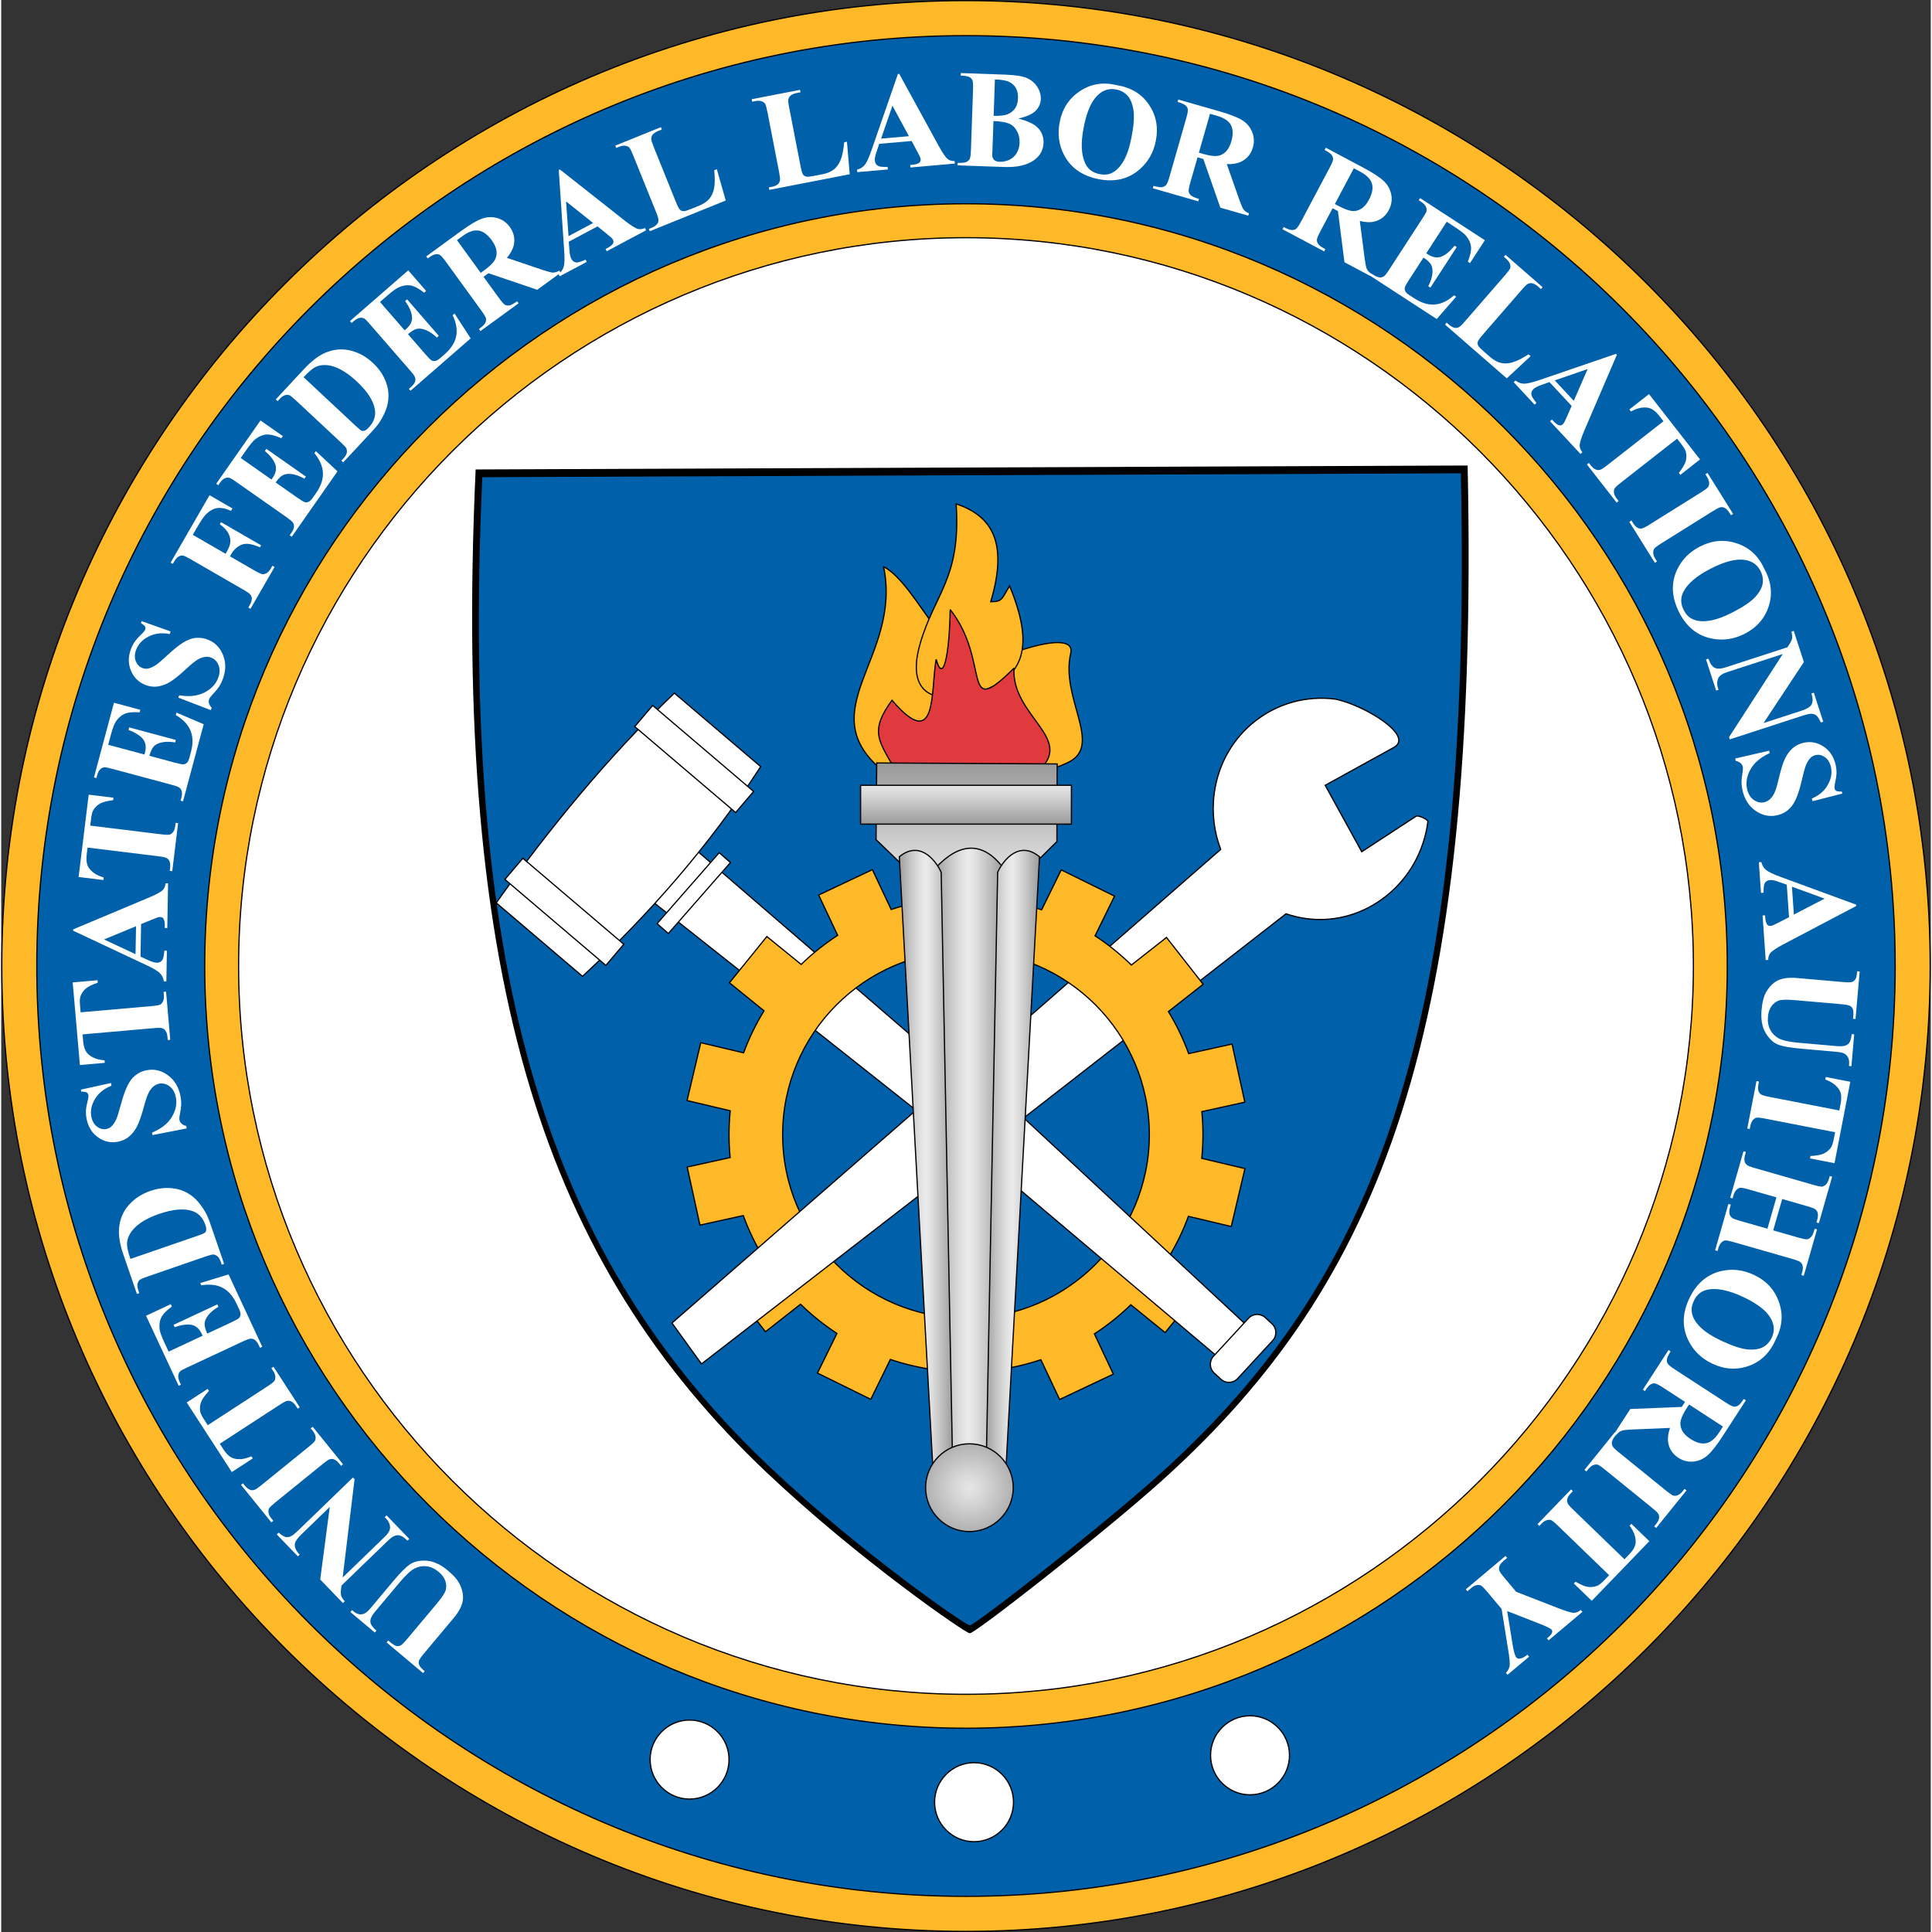
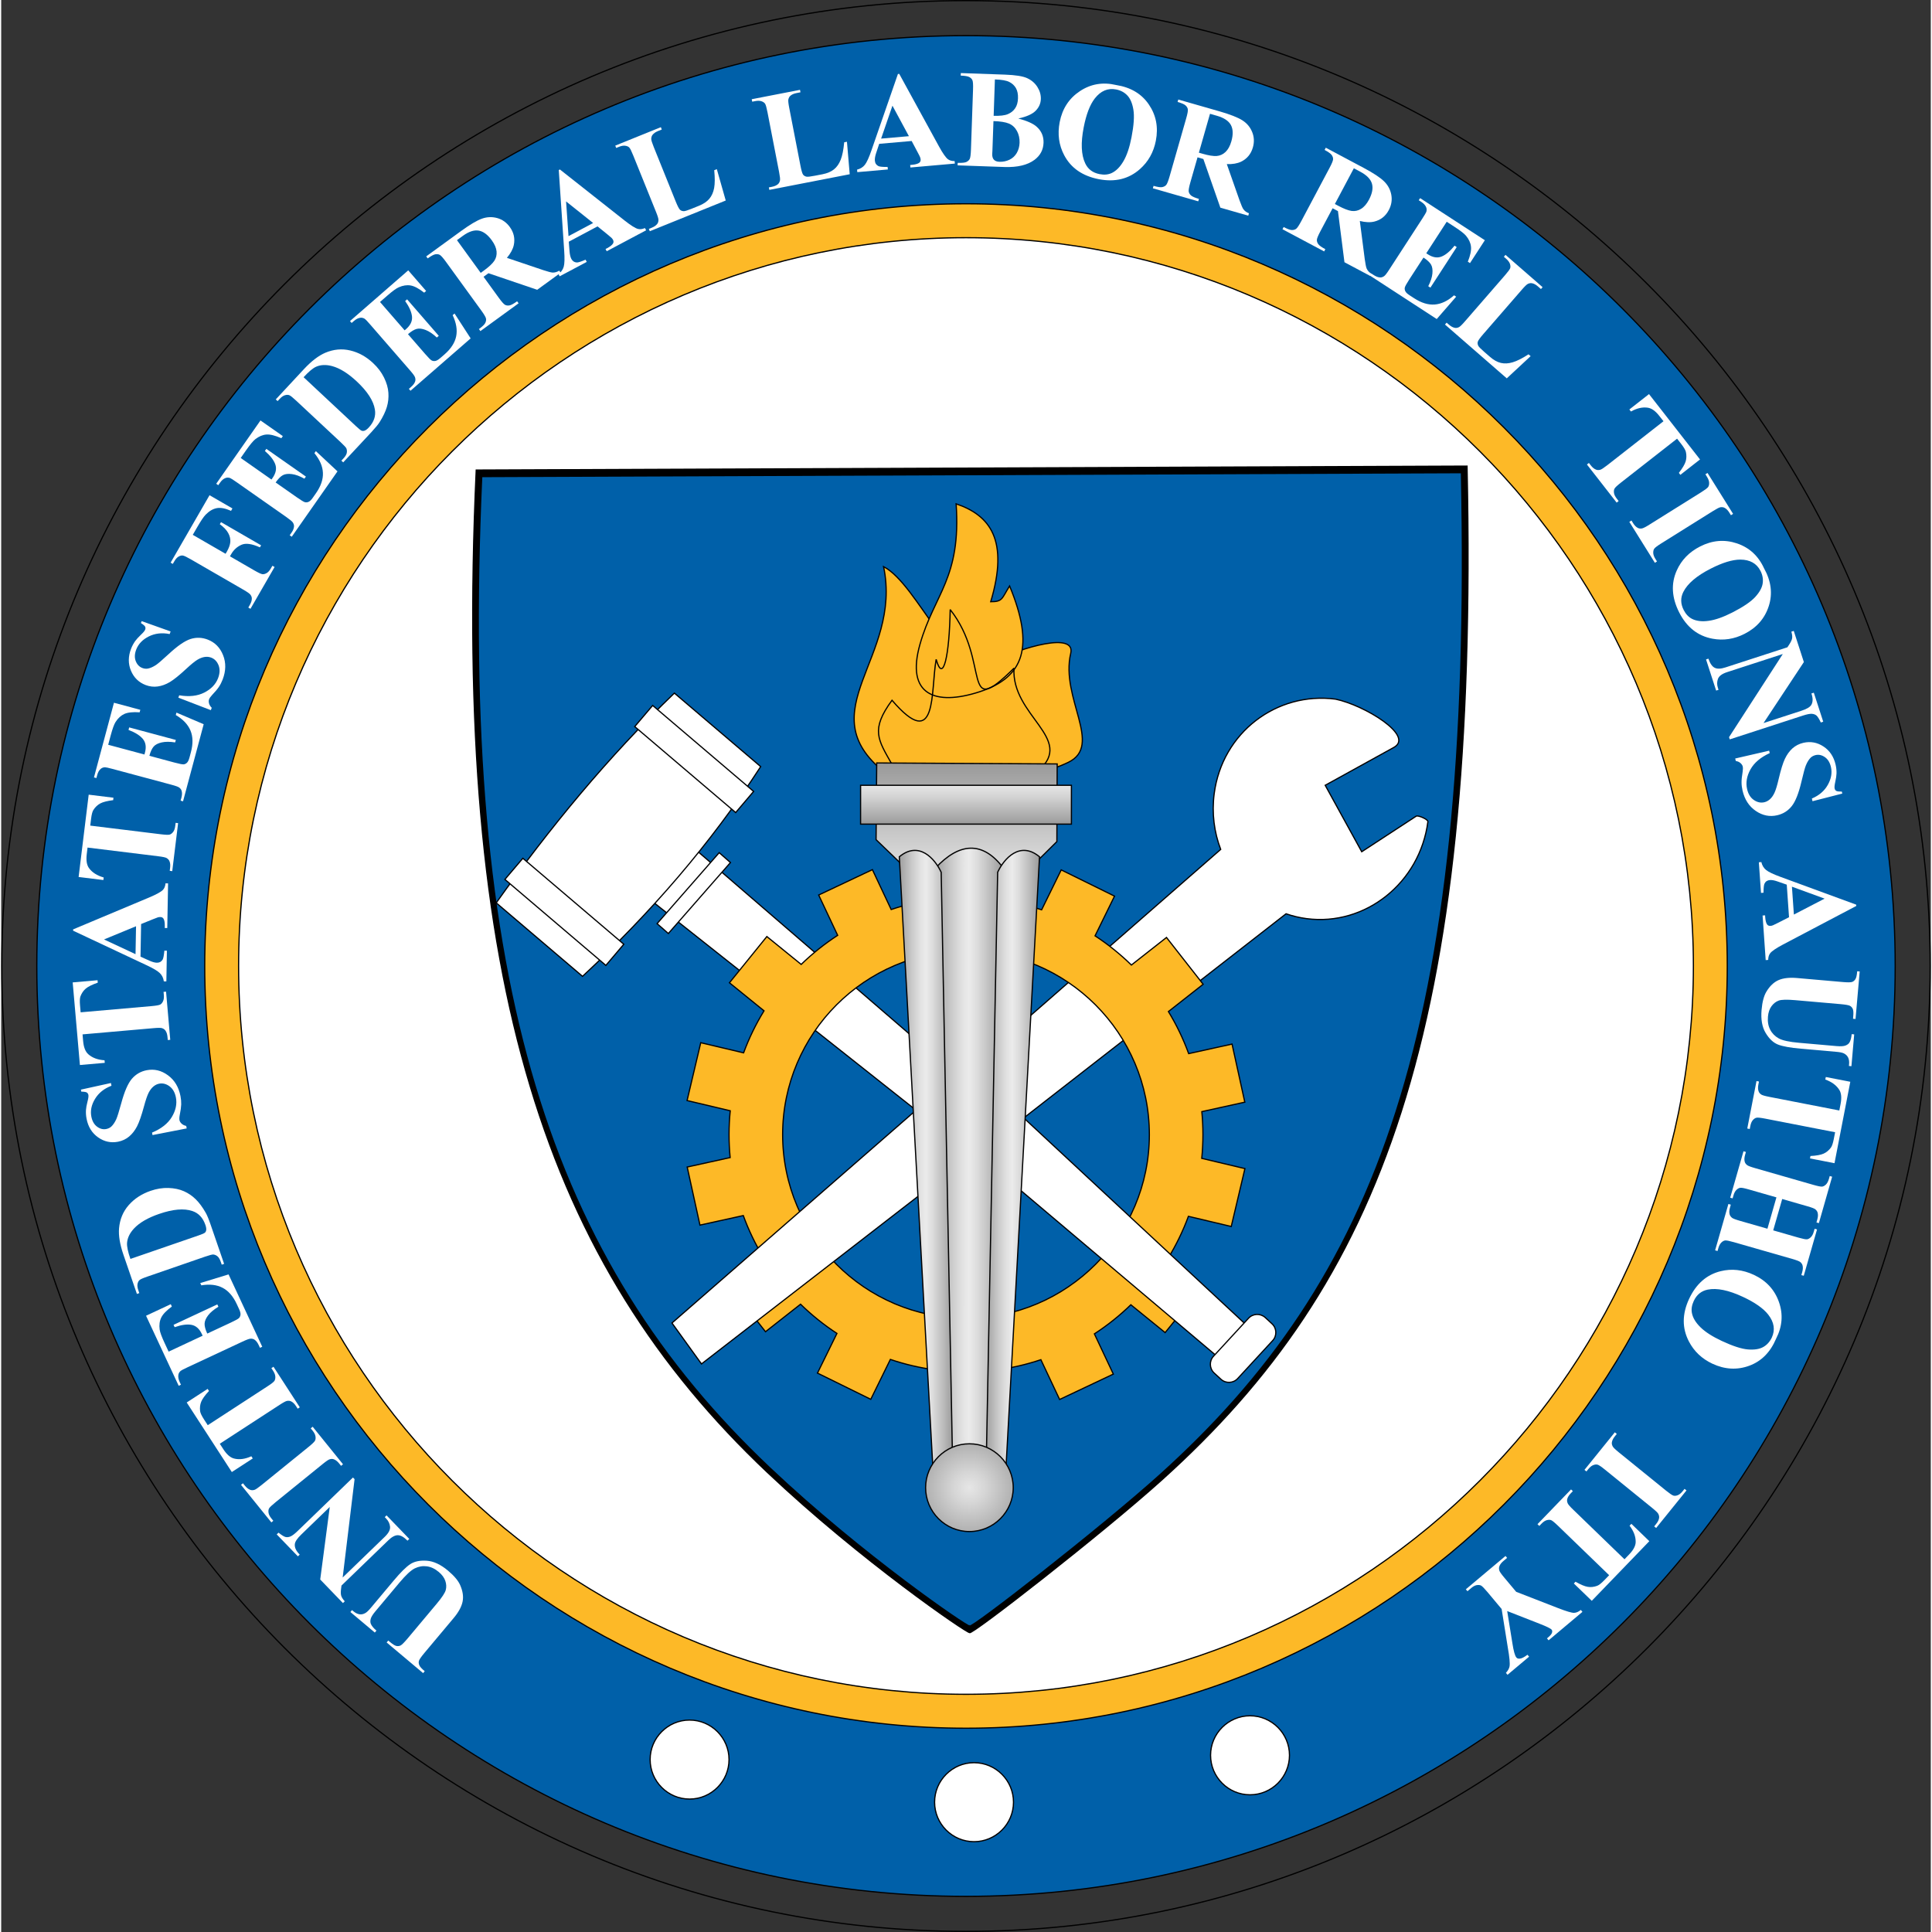
<svg xmlns="http://www.w3.org/2000/svg" version="1.1" id="Layer_1" x="0px" y="0px" width="720px" height="720px" viewBox="0 0 719.107 720" enable-background="new 0 0 719.107 720" xml:space="preserve">
  <rect x="0" y="0" width="719.107" height="720" fill="#333333" stroke="none" />
-   <path fill-rule="evenodd" clip-rule="evenodd" fill="#FDB927" d="M359.557,719.775c197.906,0,359.324-161.617,359.324-359.774  S557.463,0.226,359.557,0.226C161.642,0.226,0.226,161.843,0.226,360S161.642,719.775,359.557,719.775z" />
  <path fill="none" stroke="#000000" stroke-width="0.451" stroke-miterlimit="2.613" d="M359.557,719.775  c197.906,0,359.324-161.617,359.324-359.774S557.463,0.226,359.557,0.226C161.642,0.226,0.226,161.843,0.226,360  S161.642,719.775,359.557,719.775z" />
  <path fill-rule="evenodd" clip-rule="evenodd" fill="#0060A9" d="M359.553,706.716C168.827,706.716,13.269,550.964,13.269,360  c0-190.966,155.559-346.717,346.285-346.717c190.729,0,346.281,155.75,346.281,346.717  C705.834,550.964,550.282,706.716,359.553,706.716z" />
  <path fill="none" stroke="#000000" stroke-width="0.451" stroke-miterlimit="2.613" d="M359.553,706.716  C168.827,706.716,13.269,550.964,13.269,360c0-190.966,155.559-346.717,346.285-346.717c190.729,0,346.281,155.75,346.281,346.717  C705.834,550.964,550.282,706.716,359.553,706.716z" />
  <path fill-rule="evenodd" clip-rule="evenodd" fill="#FDB927" d="M359.553,644.057c156.258,0,283.703-127.604,283.703-284.057  c0-156.455-127.445-284.059-283.703-284.059C203.294,75.942,75.848,203.545,75.848,360  C75.848,516.453,203.294,644.057,359.553,644.057z" />
  <path fill="none" stroke="#000000" stroke-width="0.451" stroke-miterlimit="2.613" d="M359.553,644.057  c156.258,0,283.703-127.604,283.703-284.057c0-156.455-127.445-284.059-283.703-284.059C203.294,75.942,75.848,203.545,75.848,360  C75.848,516.453,203.294,644.057,359.553,644.057z" />
  <path fill-rule="evenodd" clip-rule="evenodd" fill="#FFFFFF" d="M359.553,631.415c149.303,0,271.078-121.926,271.078-271.418  c0-149.489-121.775-271.416-271.078-271.416c-149.307,0-271.08,121.927-271.08,271.416  C88.473,509.489,210.247,631.415,359.553,631.415z" />
  <path fill="none" stroke="#000000" stroke-width="0.451" stroke-miterlimit="2.613" d="M359.553,631.415  c149.303,0,271.078-121.926,271.078-271.418c0-149.489-121.775-271.416-271.078-271.416c-149.307,0-271.08,121.927-271.08,271.416  C88.473,509.489,210.247,631.415,359.553,631.415z" />
  <path fill-rule="evenodd" clip-rule="evenodd" d="M177.029,175.175l369.249-1.468c4.512,211.814-32.217,304.338-113.646,377.724  c-22.373,20.161-71.622,58.483-71.732,56.973c-0.624,0.493-40.272-26.528-75.303-59.639  C203.179,470.873,168.32,367.294,177.029,175.175z" />
  <path fill="none" stroke="#000000" stroke-width="0.451" stroke-miterlimit="2.613" d="M177.029,175.175l369.249-1.468  c4.512,211.814-32.217,304.338-113.646,377.724c-22.373,20.161-71.622,58.483-71.732,56.973  c-0.624,0.493-40.272-26.528-75.303-59.639C203.179,470.873,168.32,367.294,177.029,175.175z" />
  <path fill-rule="evenodd" clip-rule="evenodd" fill="#0060A9" d="M179.079,177.611l365.1-1.452  c4.457,209.429-31.855,300.917-112.369,373.479c-22.119,19.933-70.815,57.827-70.926,56.33  c-0.616,0.486-39.817-26.228-74.458-58.965C204.936,469.982,170.469,367.572,179.079,177.611z" />
  <path fill="none" stroke="#000000" stroke-width="0.451" stroke-miterlimit="2.613" d="M179.079,177.611l365.1-1.452  c4.457,209.429-31.855,300.917-112.369,373.479c-22.119,19.933-70.815,57.827-70.926,56.33  c-0.616,0.486-39.817-26.228-74.458-58.965C204.936,469.982,170.469,367.572,179.079,177.611z" />
  <path fill-rule="evenodd" clip-rule="evenodd" fill="#FDB927" d="M329.174,287.792c-28.511-22.841,6.781-42.532-0.337-76.627  c12.923,6.66,25.656,42.7,39.988,35.702c12.084-5.901,31.664-11.401,29.756-3.375c-3.947,16.65,12.201,34.275-0.896,40.607  C384.59,290.427,359.433,293.815,329.174,287.792z" />
  <path fill="none" stroke="#000000" stroke-width="0.451" stroke-miterlimit="2.613" d="M329.174,287.792  c-28.511-22.841,6.781-42.532-0.337-76.627c12.923,6.66,25.656,42.7,39.988,35.702c12.084-5.901,31.664-11.401,29.756-3.375  c-3.947,16.65,12.201,34.275-0.896,40.607C384.59,290.427,359.433,293.815,329.174,287.792z" />
  <polygon fill-rule="evenodd" clip-rule="evenodd" fill="#FFFFFF" points="254.846,313.221 366.336,409.377 355.187,425.026   237.901,332.176 " />
  <polygon fill="none" stroke="#000000" stroke-width="0.451" stroke-miterlimit="2.613" points="254.846,313.221 366.336,409.377   355.187,425.026 237.901,332.176 " />
  <path fill-rule="evenodd" clip-rule="evenodd" fill="#FFFFFF" d="M216.641,363.855c25.208-23.429,47.64-49.225,66.396-78.164  l-32.164-27.389c-24.766,23.817-46.493,50.221-66.392,78.164L216.641,363.855z" />
  <path fill="none" stroke="#000000" stroke-width="0.451" stroke-miterlimit="2.613" d="M216.641,363.855  c25.208-23.429,47.64-49.225,66.396-78.164l-32.164-27.389c-24.766,23.817-46.493,50.221-66.392,78.164L216.641,363.855z" />
  <polygon fill-rule="evenodd" clip-rule="evenodd" fill="#FFFFFF" points="225.339,359.776 232.028,351.896 194.401,319.856   187.71,327.732 " />
  <polygon fill="none" stroke="#000000" stroke-width="0.451" stroke-miterlimit="2.613" points="225.339,359.776 232.028,351.896   194.401,319.856 187.71,327.732 " />
  <polygon fill-rule="evenodd" clip-rule="evenodd" fill="#FFFFFF" points="273.718,302.817 280.408,294.941 242.783,262.901   236.092,270.777 " />
  <polygon fill="none" stroke="#000000" stroke-width="0.451" stroke-miterlimit="2.613" points="273.718,302.817 280.408,294.941   242.783,262.901 236.092,270.777 " />
  <polygon fill-rule="evenodd" clip-rule="evenodd" fill="#FFFFFF" points="248.625,347.891 271.769,321.447 267.576,317.763   244.428,344.211 " />
  <polygon fill="none" stroke="#000000" stroke-width="0.451" stroke-miterlimit="2.613" points="248.625,347.891 271.769,321.447   267.576,317.763 244.428,344.211 " />
  <path fill-rule="evenodd" clip-rule="evenodd" fill="#FFFFFF" d="M527.325,304.161l-20.295,13.259l-13.609-24.768l25.562-14.101  c7.84-4.325-10.908-15.75-21.707-17.999c-21.936-2.869-42.25,12.439-45.227,35.224c-0.949,7.289-0.012,14.39,2.424,20.771  l-94.322,82.417l5.195,29.897l113.479-88.32c2.439,0.848,4.998,1.46,7.646,1.808c21.93,2.873,42.244-13.364,45.221-36.147  C531.801,305.365,528.016,303.713,527.325,304.161z" />
  <path fill="none" stroke="#000000" stroke-width="0.451" stroke-miterlimit="2.613" d="M527.325,304.161l-20.295,13.259  l-13.609-24.768l25.562-14.101c7.84-4.325-10.908-15.75-21.707-17.999c-21.936-2.869-42.25,12.439-45.227,35.224  c-0.949,7.289-0.012,14.39,2.424,20.771l-94.322,82.417l5.195,29.897l113.479-88.32c2.439,0.848,4.998,1.46,7.646,1.808  c21.93,2.873,42.244-13.364,45.221-36.147C531.801,305.365,528.016,303.713,527.325,304.161z" />
  <path fill-rule="evenodd" clip-rule="evenodd" fill="#FDB927" d="M359.553,491.258c37.635,0,68.33-30.733,68.33-68.418  c0-37.68-30.695-68.417-68.33-68.417c-37.634,0-68.332,30.737-68.332,68.417C291.221,460.525,321.919,491.258,359.553,491.258z   M407.399,497.094l7.064,14.99l-20.021,9.459l-6.982-14.822c-5.453,1.833-11.143,3.137-17.008,3.866l-0.133,16.549l-22.135-0.174  l0.131-16.416c-5.846-0.751-11.516-2.08-16.952-3.925l-7.298,14.863l-19.869-9.774l7.259-14.782  c-4.87-3.182-9.41-6.832-13.558-10.888l-13.06,10.259l-13.665-17.438l12.937-10.16c-3.008-4.938-5.547-10.187-7.552-15.691  l-16.154,3.557l-4.755-21.648l16.011-3.525c-0.273-2.814-0.416-5.666-0.416-8.553c0-2.997,0.152-5.964,0.447-8.886l-16.085-3.81  l5.1-21.564l15.967,3.784c2.028-5.5,4.585-10.739,7.61-15.662l-12.881-10.452l13.939-17.228l12.798,10.39  c4.158-4.04,8.711-7.673,13.593-10.839l-7.082-15.023l20.026-9.457l6.998,14.859c5.448-1.824,11.124-3.129,16.978-3.853  l0.133-16.555l22.132,0.178l-0.129,16.422c5.85,0.745,11.514,2.08,16.955,3.917l7.299-14.875l19.867,9.781l-7.258,14.789  c4.865,3.184,9.404,6.834,13.547,10.886l13.078-10.272l13.664,17.439l-12.947,10.17c3.006,4.935,5.541,10.181,7.545,15.68  l16.166-3.559l4.758,21.646l-16.018,3.529c0.271,2.818,0.414,5.674,0.414,8.563c0,2.988-0.152,5.945-0.443,8.854l16.09,3.813  l-5.098,21.575l-15.965-3.785c-2.025,5.494-4.578,10.735-7.604,15.66l12.877,10.45l-13.947,17.22l-12.781-10.378  C416.833,490.288,412.28,493.922,407.399,497.094z" />
  <path fill="none" stroke="#000000" stroke-width="0.451" stroke-miterlimit="2.613" d="M359.553,491.258  c37.635,0,68.33-30.733,68.33-68.418c0-37.68-30.695-68.417-68.33-68.417c-37.634,0-68.332,30.737-68.332,68.417  C291.221,460.525,321.919,491.258,359.553,491.258z M407.399,497.094l7.064,14.99l-20.021,9.459l-6.982-14.822  c-5.453,1.833-11.143,3.137-17.008,3.866l-0.133,16.549l-22.135-0.174l0.131-16.416c-5.846-0.751-11.516-2.08-16.952-3.925  l-7.298,14.863l-19.869-9.774l7.259-14.782c-4.87-3.182-9.41-6.832-13.558-10.888l-13.06,10.259l-13.665-17.438l12.937-10.16  c-3.008-4.938-5.547-10.187-7.552-15.691l-16.154,3.557l-4.755-21.648l16.011-3.525c-0.273-2.814-0.416-5.666-0.416-8.553  c0-2.997,0.152-5.964,0.447-8.886l-16.085-3.81l5.1-21.564l15.967,3.784c2.028-5.5,4.585-10.739,7.61-15.662l-12.881-10.452  l13.939-17.228l12.798,10.39c4.158-4.04,8.711-7.673,13.593-10.839l-7.082-15.023l20.026-9.457l6.998,14.859  c5.448-1.824,11.124-3.129,16.978-3.853l0.133-16.555l22.132,0.178l-0.129,16.422c5.85,0.745,11.514,2.08,16.955,3.917l7.299-14.875  l19.867,9.781l-7.258,14.789c4.865,3.184,9.404,6.834,13.547,10.886l13.078-10.272l13.664,17.439l-12.947,10.17  c3.006,4.935,5.541,10.181,7.545,15.68l16.166-3.559l4.758,21.646l-16.018,3.529c0.271,2.818,0.414,5.674,0.414,8.563  c0,2.988-0.152,5.945-0.443,8.854l16.09,3.813l-5.098,21.575l-15.965-3.785c-2.025,5.494-4.578,10.735-7.604,15.66l12.877,10.45  l-13.947,17.22l-12.781-10.378C416.833,490.288,412.28,493.922,407.399,497.094z" />
  <path fill-rule="evenodd" clip-rule="evenodd" fill="#FDB927" d="M355.874,187.761c12.693,4.315,19.73,13.532,12.896,36.485  c4.488,0,4.098-1.175,7.029-5.883c9.344,22.585,5.457,34.022-11.136,39.427c-16.591,5.401-27.608,1.208-22.268-17.655  C347.733,221.267,357.793,215.595,355.874,187.761z" />
  <path fill="none" stroke="#000000" stroke-width="0.451" stroke-miterlimit="2.613" d="M355.874,187.761  c12.693,4.315,19.73,13.532,12.896,36.485c4.488,0,4.098-1.175,7.029-5.883c9.344,22.585,5.457,34.022-11.136,39.427  c-16.591,5.401-27.608,1.208-22.268-17.655C347.733,221.267,357.793,215.595,355.874,187.761z" />
-   <path fill-rule="evenodd" clip-rule="evenodd" fill="#E13A3E" d="M331.987,284.897c-5.239-9.314-8.075-12.894-0.01-23.926  c17.04,19.835,14.327-3.293,16.455-15.249c2.627,9.408,4.946-1.526,5.229-18.555c15.357,19.455,3.726,41.769,23.781,21.838  c-1.062,17.78,22.836,26.237,9.146,38.146L331.987,284.897z" />
  <path fill="none" stroke="#000000" stroke-width="0.451" stroke-miterlimit="2.613" d="M331.987,284.897  c-5.239-9.314-8.075-12.894-0.01-23.926c17.04,19.835,14.327-3.293,16.455-15.249c2.627,9.408,4.946-1.526,5.229-18.555  c15.357,19.455,3.726,41.769,23.781,21.838c-1.062,17.78,22.836,26.237,9.146,38.146L331.987,284.897z" />
  <polygon fill-rule="evenodd" clip-rule="evenodd" fill="#FFFFFF" points="346.679,408.718 249.974,493.046 260.977,508.296   354.438,435.966 " />
  <polygon fill="none" stroke="#000000" stroke-width="0.451" stroke-miterlimit="2.613" points="346.679,408.718 249.974,493.046   260.977,508.296 354.438,435.966 " />
  <polygon fill-rule="evenodd" clip-rule="evenodd" fill="#FFFFFF" points="378.749,414.455 464.303,494.051 453.733,505.997   361.899,428.381 " />
  <polygon fill="none" stroke="#000000" stroke-width="0.451" stroke-miterlimit="2.613" points="378.749,414.455 464.303,494.051   453.733,505.997 361.899,428.381 " />
  <path fill-rule="evenodd" clip-rule="evenodd" fill="#FFFFFF" d="M460.792,513.753l13.059-14.165  c1.648-1.788,1.533-4.597-0.248-6.242l-2.523-2.33c-1.785-1.649-4.586-1.538-6.238,0.248l-13.055,14.167  c-1.648,1.781-1.537,4.593,0.246,6.242l2.527,2.33C456.34,515.653,459.145,515.54,460.792,513.753z" />
  <path fill="none" stroke="#000000" stroke-width="0.451" stroke-miterlimit="2.613" d="M460.792,513.753l13.059-14.165  c1.648-1.788,1.533-4.597-0.248-6.242l-2.523-2.33c-1.785-1.649-4.586-1.538-6.238,0.248l-13.055,14.167  c-1.648,1.781-1.537,4.593,0.246,6.242l2.527,2.33C456.34,515.653,459.145,515.54,460.792,513.753z" />
  <linearGradient id="SVGID_1_" gradientUnits="userSpaceOnUse" x1="359.789" y1="330.523" x2="359.789" y2="284.335">
    <stop offset="0" style="stop-color:#E6E6E6" />
    <stop offset="0.295" style="stop-color:#D3D3D3" />
    <stop offset="0.89" style="stop-color:#A3A3A3" />
    <stop offset="1" style="stop-color:#999999" />
  </linearGradient>
  <polygon fill="url(#SVGID_1_)" stroke="#000000" stroke-width="0.451" stroke-miterlimit="2.613" points="376.36,330.523   393.415,313.641 393.538,284.696 326.278,284.335 326.04,312.915 344.052,330.277 " />
  <linearGradient id="SVGID_2_" gradientUnits="userSpaceOnUse" x1="359.553" y1="292.652" x2="359.553" y2="307.125">
    <stop offset="0" style="stop-color:#E6E6E6" />
    <stop offset="0.3" style="stop-color:#D3D3D3" />
    <stop offset="0.902" style="stop-color:#A3A3A3" />
    <stop offset="1" style="stop-color:#9A9A9A" />
  </linearGradient>
  <rect x="320.268" y="292.652" fill="url(#SVGID_2_)" stroke="#000000" stroke-width="0.451" stroke-miterlimit="2.613" width="78.571" height="14.474" />
  <linearGradient id="SVGID_3_" gradientUnits="userSpaceOnUse" x1="348.196" y1="436.248" x2="373.459" y2="436.248">
    <stop offset="0" style="stop-color:#9E9E9E" />
    <stop offset="0.02" style="stop-color:#A2A2A2" />
    <stop offset="0.228" style="stop-color:#C9C9C9" />
    <stop offset="0.393" style="stop-color:#E2E2E2" />
    <stop offset="0.494" style="stop-color:#EBEBEB" />
    <stop offset="0.613" style="stop-color:#DDDDDD" />
    <stop offset="0.836" style="stop-color:#B8B8B8" />
    <stop offset="1" style="stop-color:#999999" />
  </linearGradient>
  <path fill="url(#SVGID_3_)" stroke="#000000" stroke-width="0.451" stroke-miterlimit="2.613" d="M353.71,555.942l-5.514-232.47  c8.881-9.527,17.609-10.144,25.264,0l-5.514,232.931L353.71,555.942z" />
  <linearGradient id="SVGID_4_" gradientUnits="userSpaceOnUse" x1="334.702" y1="437.358" x2="354.796" y2="437.358">
    <stop offset="0" style="stop-color:#9E9E9E" />
    <stop offset="0.02" style="stop-color:#A2A2A2" />
    <stop offset="0.228" style="stop-color:#C9C9C9" />
    <stop offset="0.393" style="stop-color:#E2E2E2" />
    <stop offset="0.494" style="stop-color:#EBEBEB" />
    <stop offset="0.613" style="stop-color:#DDDDDD" />
    <stop offset="0.836" style="stop-color:#B8B8B8" />
    <stop offset="1" style="stop-color:#999999" />
  </linearGradient>
  <path fill="url(#SVGID_4_)" stroke="#000000" stroke-width="0.451" stroke-miterlimit="2.613" d="M347.665,555.3l-12.963-235.999  c7.279-6.027,13.244,0.67,15.604,5.758l4.491,232.739L347.665,555.3z" />
  <linearGradient id="SVGID_5_" gradientUnits="userSpaceOnUse" x1="366.858" y1="437.358" x2="386.952" y2="437.358">
    <stop offset="0" style="stop-color:#9E9E9E" />
    <stop offset="0.02" style="stop-color:#A2A2A2" />
    <stop offset="0.228" style="stop-color:#C9C9C9" />
    <stop offset="0.393" style="stop-color:#E2E2E2" />
    <stop offset="0.494" style="stop-color:#EBEBEB" />
    <stop offset="0.613" style="stop-color:#DDDDDD" />
    <stop offset="0.836" style="stop-color:#B8B8B8" />
    <stop offset="1" style="stop-color:#999999" />
  </linearGradient>
  <path fill="url(#SVGID_5_)" stroke="#000000" stroke-width="0.451" stroke-miterlimit="2.613" d="M373.993,555.3l12.959-235.999  c-7.277-6.027-13.24,0.67-15.6,5.758l-4.494,232.739L373.993,555.3z" />
  <radialGradient id="SVGID_6_" cx="360.828" cy="554.415" r="16.342" gradientUnits="userSpaceOnUse">
    <stop offset="0" style="stop-color:#E6E6E6" />
    <stop offset="0.354" style="stop-color:#D6D6D6" />
    <stop offset="1" style="stop-color:#B1B1B1" />
  </radialGradient>
  <path fill="url(#SVGID_6_)" stroke="#000000" stroke-width="0.451" stroke-miterlimit="2.613" d="M360.827,570.767  c8.996,0,16.332-7.346,16.332-16.354c0-9.006-7.336-16.351-16.332-16.351c-8.993,0-16.33,7.345-16.33,16.351  C344.497,563.421,351.834,570.767,360.827,570.767z" />
  <path fill-rule="evenodd" clip-rule="evenodd" fill="#FFFFFF" d="M157.239,623.529L143.647,612.1l0.6-0.718l0.683,0.569  c1.019,0.861,1.817,1.345,2.37,1.458c0.562,0.105,1.081,0.035,1.558-0.201c0.474-0.241,1.347-1.114,2.611-2.613l10.817-12.908  c1.981-2.363,3.104-4.069,3.387-5.135c0.289-1.064,0.236-2.19-0.154-3.379c-0.398-1.192-1.21-2.312-2.458-3.354  c-1.417-1.192-2.902-1.896-4.444-2.095c-1.54-0.207-3.027,0.053-4.474,0.756c-1.442,0.708-3.338,2.465-5.684,5.264l-9.014,10.752  c-0.99,1.179-1.565,2.119-1.749,2.832c-0.174,0.72-0.156,1.325,0.051,1.837c0.337,0.786,1.035,1.628,2.094,2.52l-0.605,0.719  l-9.1-7.648l0.595-0.718l0.542,0.449c0.748,0.624,1.481,0.985,2.225,1.108c0.736,0.115,1.474-0.035,2.19-0.453  c0.519-0.268,1.229-0.94,2.129-2.017l8.393-10.013c2.59-3.104,4.671-5.163,6.229-6.193c1.552-1.028,3.615-1.456,6.156-1.28  c2.543,0.172,5.182,1.401,7.917,3.694c2.276,1.917,3.781,3.699,4.517,5.354c0.996,2.256,1.306,4.325,0.916,6.203  c-0.388,1.89-1.495,3.925-3.33,6.113l-10.821,12.908c-1.271,1.517-1.973,2.529-2.12,3.043c-0.141,0.511-0.098,1.048,0.139,1.608  c0.222,0.571,0.898,1.317,2.022,2.242L157.239,623.529" />
  <path fill-rule="evenodd" clip-rule="evenodd" fill="#FFFFFF" d="M118.89,588.636l3.557-27.041l-10.625,10.28  c-1.487,1.429-2.286,2.617-2.395,3.555c-0.139,1.263,0.465,2.57,1.815,3.917l-0.675,0.654l-7.892-8.179l0.675-0.646  c1.144,0.914,1.991,1.442,2.553,1.603c0.56,0.152,1.177,0.092,1.852-0.168c0.675-0.261,1.591-0.96,2.758-2.086l20.581-19.905  l0.598,0.624l-4.437,36.64l15.721-15.192c1.415-1.38,2.065-2.635,1.937-3.761c-0.131-1.132-0.596-2.122-1.412-2.961l-0.56-0.582  l0.671-0.657l8.475,8.785l-0.675,0.647c-1.327-1.351-2.52-2.027-3.583-2.037c-1.064-0.008-2.258,0.624-3.564,1.901l-17.45,16.862  l-0.146,1.167c-0.156,1.155-0.139,2.038,0.043,2.635c0.184,0.607,0.623,1.29,1.325,2.069l-0.679,0.66L118.89,588.636" />
  <path fill-rule="evenodd" clip-rule="evenodd" fill="#FFFFFF" d="M115.349,532.3l0.728-0.599l11.307,13.989l-0.726,0.587  l-0.716-0.89c-0.625-0.773-1.274-1.284-1.931-1.536c-0.457-0.191-0.987-0.197-1.584-0.025c-0.434,0.113-1.316,0.712-2.657,1.804  l-17.569,14.237c-1.368,1.108-2.161,1.873-2.389,2.295c-0.225,0.428-0.285,0.955-0.182,1.603c0.096,0.652,0.449,1.354,1.054,2.099  l0.722,0.89l-0.726,0.594l-11.309-13.989l0.724-0.594l0.72,0.895c0.63,0.772,1.272,1.28,1.931,1.534  c0.457,0.199,0.995,0.207,1.599,0.043c0.433-0.113,1.313-0.711,2.656-1.794l17.573-14.249c1.362-1.108,2.151-1.87,2.375-2.306  c0.218-0.423,0.279-0.96,0.173-1.61c-0.096-0.651-0.449-1.341-1.052-2.096L115.349,532.3" />
  <path fill-rule="evenodd" clip-rule="evenodd" fill="#FFFFFF" d="M69.136,522.665l7.796-5.067l0.501,0.767  c-1.505,1.624-2.475,2.967-2.9,4.033c-0.429,1.067-0.56,2.229-0.404,3.501c0.094,0.701,0.578,1.729,1.451,3.076l1.396,2.153  l22.234-14.466c1.476-0.95,2.344-1.638,2.604-2.033c0.266-0.408,0.38-0.938,0.346-1.585c-0.027-0.658-0.311-1.394-0.849-2.218  l-0.625-0.966l0.792-0.508l9.801,15.115l-0.787,0.514l-0.623-0.964c-0.539-0.842-1.126-1.411-1.759-1.733  c-0.434-0.24-0.96-0.311-1.583-0.209c-0.441,0.064-1.382,0.564-2.824,1.509l-22.24,14.46l1.351,2.082  c1.265,1.944,2.59,3.088,3.982,3.432c1.944,0.498,4.091,0.211,6.426-0.849l0.531,0.81l-7.806,5.071L69.136,522.665" />
  <path fill-rule="evenodd" clip-rule="evenodd" fill="#FFFFFF" d="M62.396,503.715l12.675-5.931l-0.287-0.614  c-0.923-1.981-2.214-3.125-3.867-3.436c-1.653-0.307-3.746-0.018-6.277,0.865l-0.41-0.873l16.31-7.614l0.406,0.876  c-1.688,1.012-2.971,2.077-3.826,3.195c-0.857,1.117-1.296,2.165-1.324,3.125c-0.023,0.963,0.305,2.192,0.996,3.676l8.782-4.099  c1.712-0.797,2.725-1.361,3.045-1.681c0.31-0.33,0.501-0.748,0.562-1.258c0.062-0.521-0.121-1.218-0.535-2.104l-0.867-1.866  c-1.356-2.914-3.123-4.935-5.286-6.061c-2.165-1.126-4.8-1.429-7.915-0.909l-0.398-0.848l10.554-3.225l12.553,26.958l-0.849,0.4  l-0.484-1.043c-0.414-0.897-0.917-1.546-1.497-1.957c-0.396-0.291-0.907-0.432-1.528-0.406c-0.453,0.01-1.456,0.371-3.014,1.101  l-20.491,9.57c-1.416,0.659-2.259,1.101-2.547,1.329c-0.459,0.404-0.744,0.881-0.837,1.427c-0.156,0.787,0,1.677,0.464,2.693  l0.488,1.033l-0.849,0.396L53.981,490.34l9.213-4.31l0.406,0.878c-2.04,1.497-3.367,2.876-3.97,4.143  c-0.607,1.255-0.798,2.736-0.576,4.417c0.123,0.985,0.74,2.668,1.838,5.022L62.396,503.715" />
  <path fill-rule="evenodd" clip-rule="evenodd" fill="#FFFFFF" d="M48.157,469.165l25.359-8.739c1.337-0.454,2.136-0.812,2.395-1.036  c0.258-0.236,0.426-0.531,0.477-0.892c0.091-0.512,0-1.184-0.289-1.993c-0.917-2.676-2.524-4.401-4.833-5.181  c-3.123-1.071-7.267-0.712-12.439,1.074c-4.171,1.437-7.277,3.24-9.318,5.412c-1.593,1.708-2.458,3.5-2.606,5.38  C46.808,464.507,47.222,466.506,48.157,469.165 M83.074,471.003l-0.882,0.304l-0.373-1.075c-0.33-0.944-0.728-1.618-1.193-2.019  c-0.47-0.405-0.998-0.63-1.593-0.7c-0.388-0.025-1.419,0.252-3.098,0.823l-21.369,7.381c-1.667,0.571-2.672,1.011-3.026,1.333  c-0.357,0.318-0.599,0.796-0.73,1.444c-0.119,0.644-0.033,1.423,0.287,2.33l0.371,1.084l-0.892,0.302L45.57,467.65  c-1.339-3.889-1.889-7.199-1.647-9.924c0.299-3.344,1.497-6.221,3.602-8.623c2.112-2.396,4.821-4.164,8.125-5.306  c2.282-0.79,4.517-1.146,6.695-1.075c2.178,0.078,4.093,0.478,5.752,1.214c1.651,0.734,3.125,1.739,4.404,3.004  c1.288,1.265,2.518,2.924,3.697,4.991c0.525,0.907,1.147,2.412,1.866,4.511L83.074,471.003z" />
  <path fill-rule="evenodd" clip-rule="evenodd" fill="#FFFFFF" d="M29.705,406.073l11.194-2.469l0.197,1.022  c-2.725,1.029-4.763,2.659-6.113,4.876c-1.351,2.218-1.815,4.427-1.388,6.617c0.33,1.7,1.039,2.947,2.138,3.761  c1.091,0.816,2.237,1.1,3.41,0.873c0.744-0.145,1.375-0.449,1.89-0.91c0.681-0.632,1.306-1.558,1.866-2.77  c0.388-0.884,1.013-2.877,1.86-5.967c1.167-4.333,2.483-7.353,3.943-9.072c1.466-1.694,3.305-2.764,5.528-3.195  c2.812-0.545,5.459,0.08,7.919,1.892c2.458,1.798,4.013,4.397,4.673,7.782c0.207,1.067,0.291,2.088,0.266,3.078  c-0.035,0.987-0.209,2.258-0.527,3.806c-0.18,0.852-0.215,1.55-0.121,2.06c0.084,0.432,0.336,0.854,0.763,1.269  c0.43,0.422,1.011,0.713,1.747,0.877l0.182,0.927l-12.742,2.48l-0.178-0.921c3.438-1.427,5.903-3.371,7.38-5.818  c1.472-2.452,1.981-4.88,1.517-7.287c-0.361-1.861-1.159-3.247-2.383-4.155c-1.224-0.905-2.514-1.231-3.855-0.972  c-0.796,0.154-1.522,0.519-2.19,1.091c-0.664,0.564-1.253,1.349-1.757,2.339c-0.501,0.997-1.081,2.693-1.729,5.1  c-0.913,3.361-1.772,5.825-2.568,7.375c-0.804,1.55-1.792,2.812-2.959,3.792c-1.167,0.978-2.543,1.62-4.118,1.935  c-2.692,0.518-5.173-0.029-7.439-1.63c-2.278-1.608-3.712-3.918-4.292-6.922c-0.219-1.101-0.287-2.191-0.225-3.266  c0.051-0.823,0.234-1.844,0.554-3.076c0.324-1.22,0.439-2.061,0.355-2.51c-0.088-0.426-0.287-0.746-0.599-0.937  c-0.311-0.197-0.994-0.312-2.052-0.33L29.705,406.073" />
  <path fill-rule="evenodd" clip-rule="evenodd" fill="#FFFFFF" d="M26.643,366.114l9.264-0.814l0.078,0.914  c-2.092,0.722-3.572,1.452-4.456,2.195c-0.873,0.736-1.538,1.708-1.995,2.901c-0.244,0.669-0.297,1.803-0.156,3.397l0.225,2.554  l26.401-2.312c1.758-0.158,2.836-0.348,3.264-0.581c0.416-0.225,0.771-0.643,1.046-1.24c0.277-0.587,0.381-1.378,0.293-2.355  l-0.104-1.134l0.937-0.08l1.563,17.949l-0.927,0.078l-0.102-1.134c-0.086-0.995-0.337-1.784-0.748-2.358  c-0.266-0.413-0.699-0.726-1.296-0.931c-0.424-0.152-1.487-0.152-3.209,0.006l-26.403,2.312l0.214,2.477  c0.201,2.305,0.835,3.946,1.905,4.905c1.487,1.343,3.509,2.104,6.07,2.271l0.09,0.959l-9.266,0.806L26.643,366.114" />
  <path fill-rule="evenodd" clip-rule="evenodd" fill="#FFFFFF" d="M50.253,345.187l-11.932,4.917l11.741,5.483L50.253,345.187   M52.137,344.362l-0.217,12.156l3.322,1.501c1.108,0.49,2.026,0.744,2.752,0.758c0.96,0.018,1.679-0.361,2.145-1.123  c0.283-0.46,0.5-1.579,0.674-3.37l0.938,0.016l-0.201,11.443l-0.945-0.018c-0.16-1.239-0.656-2.262-1.478-3.066  c-0.824-0.817-2.526-1.831-5.132-3.037l-27.198-12.787l0.008-0.479l28.395-11.917c2.689-1.136,4.386-2.078,5.094-2.824  c0.537-0.572,0.845-1.378,0.955-2.426l0.941,0.018l-0.297,16.651l-0.933-0.018l0.01-0.689c0.027-1.339-0.146-2.275-0.511-2.83  c-0.26-0.371-0.648-0.563-1.15-0.571c-0.302-0.01-0.621,0.035-0.942,0.128c-0.158,0.033-0.787,0.277-1.911,0.732L52.137,344.362z" />
  <path fill-rule="evenodd" clip-rule="evenodd" fill="#FFFFFF" d="M32.606,296.15l9.229,1.136l-0.104,0.908  c-2.196,0.277-3.804,0.687-4.812,1.222c-1.013,0.547-1.868,1.355-2.557,2.424c-0.382,0.6-0.669,1.698-0.866,3.295l-0.312,2.546  l26.317,3.229c1.739,0.215,2.846,0.25,3.305,0.113c0.457-0.141,0.882-0.47,1.278-0.995c0.4-0.52,0.662-1.268,0.781-2.242  l0.141-1.137l0.923,0.119l-2.188,17.884l-0.935-0.115l0.141-1.133c0.119-0.989,0.043-1.812-0.236-2.461  c-0.18-0.459-0.544-0.859-1.079-1.179c-0.381-0.232-1.427-0.459-3.135-0.666l-26.316-3.234l-0.302,2.472  c-0.277,2.295-0.002,4.028,0.845,5.189c1.179,1.628,3.004,2.785,5.469,3.484l-0.109,0.956l-9.234-1.136L32.606,296.15" />
  <path fill-rule="evenodd" clip-rule="evenodd" fill="#FFFFFF" d="M39.876,277.554l13.515,3.629l0.172-0.667  c0.572-2.104,0.312-3.808-0.75-5.11c-1.074-1.306-2.858-2.434-5.364-3.386l0.25-0.937l17.38,4.671l-0.252,0.925  c-1.944-0.309-3.607-0.309-4.983-0.008c-1.374,0.302-2.385,0.822-3.023,1.542c-0.634,0.722-1.171,1.872-1.597,3.453l9.354,2.518  c1.825,0.494,2.967,0.707,3.417,0.666c0.447-0.043,0.857-0.246,1.238-0.597c0.373-0.357,0.683-1.005,0.943-1.962l0.527-1.979  c0.832-3.102,0.779-5.79-0.156-8.042c-0.935-2.258-2.76-4.192-5.483-5.795l0.248-0.91l10.152,4.333l-7.692,28.724l-0.912-0.242  l0.306-1.103c0.25-0.972,0.291-1.794,0.1-2.469c-0.109-0.484-0.412-0.916-0.904-1.298c-0.347-0.285-1.349-0.65-3.02-1.091  l-21.836-5.861c-1.497-0.404-2.434-0.607-2.797-0.617c-0.613,0.01-1.134,0.187-1.567,0.546c-0.621,0.501-1.078,1.292-1.362,2.36  l-0.297,1.109l-0.906-0.238l7.449-27.822l9.82,2.633l-0.252,0.933c-2.527-0.174-4.433,0.035-5.703,0.607  c-1.271,0.582-2.37,1.585-3.279,3.021c-0.535,0.843-1.14,2.514-1.817,5.032L39.876,277.554" />
  <path fill-rule="evenodd" clip-rule="evenodd" fill="#FFFFFF" d="M52.347,231.478l10.796,3.849l-0.371,0.968  c-2.854-0.572-5.45-0.275-7.769,0.892c-2.319,1.162-3.876,2.792-4.681,4.878c-0.615,1.61-0.675,3.049-0.176,4.321  c0.502,1.265,1.308,2.114,2.432,2.549c0.712,0.277,1.401,0.346,2.086,0.23c0.917-0.174,1.931-0.63,3.045-1.356  c0.804-0.549,2.377-1.909,4.733-4.082c3.287-3.051,6.002-4.911,8.147-5.598c2.137-0.666,4.265-0.585,6.377,0.229  c2.684,1.03,4.585,2.961,5.719,5.795c1.132,2.84,1.081,5.862-0.154,9.084c-0.391,1.015-0.859,1.934-1.413,2.758  c-0.545,0.814-1.367,1.8-2.456,2.936c-0.605,0.639-1.005,1.205-1.195,1.687c-0.154,0.416-0.164,0.914-0.025,1.491  c0.148,0.58,0.484,1.138,1.021,1.663l-0.34,0.884l-12.109-4.663l0.328-0.876c3.678,0.617,6.791,0.281,9.344-1.021  c2.543-1.29,4.265-3.082,5.142-5.375c0.671-1.768,0.732-3.361,0.18-4.782c-0.562-1.421-1.479-2.375-2.758-2.865  c-0.761-0.289-1.569-0.373-2.432-0.242c-0.867,0.129-1.776,0.48-2.725,1.052c-0.964,0.583-2.346,1.718-4.171,3.406  c-2.561,2.374-4.585,4.003-6.082,4.897c-1.505,0.89-3.008,1.433-4.517,1.642c-1.513,0.211-3.02,0.027-4.517-0.542  c-2.551-0.988-4.369-2.766-5.45-5.336c-1.074-2.565-1.064-5.284,0.027-8.146c0.396-1.038,0.917-2,1.538-2.883  c0.478-0.673,1.179-1.435,2.094-2.313c0.927-0.867,1.472-1.517,1.63-1.94c0.16-0.404,0.152-0.779,0-1.118  c-0.168-0.338-0.683-0.787-1.579-1.358L52.347,231.478" />
  <path fill-rule="evenodd" clip-rule="evenodd" fill="#FFFFFF" d="M71.396,199.318l12.227,7.06l0.502-0.851  c0.751-1.327,1.175-2.512,1.261-3.578c0.088-1.065-0.162-2.157-0.767-3.273c-0.607-1.119-1.651-2.228-3.15-3.328l0.449-0.769  l14.942,8.643l-0.443,0.763c-2.982-1.351-5.282-1.675-6.894-0.953c-1.618,0.72-2.872,1.86-3.779,3.428l-0.494,0.859l9.11,5.27  c1.522,0.875,2.525,1.339,3.002,1.392c0.474,0.053,0.995-0.088,1.565-0.412c0.57-0.324,1.089-0.904,1.575-1.745l0.57-0.986  l0.812,0.466l-8.987,15.582l-0.804-0.466l0.562-0.99c0.501-0.863,0.751-1.644,0.744-2.354c0.018-0.501-0.166-0.995-0.549-1.489  c-0.259-0.365-1.128-0.979-2.619-1.838l-19.585-11.321c-1.515-0.876-2.518-1.351-2.982-1.401c-0.479-0.064-1,0.07-1.571,0.398  c-0.566,0.332-1.089,0.91-1.571,1.741l-0.57,0.986l-0.816-0.468l14.502-25.135l8.536,4.928l-0.515,0.9  c-2.128-0.952-3.912-1.28-5.364-1.003c-1.457,0.287-2.84,1.116-4.152,2.484c-0.73,0.746-1.778,2.315-3.145,4.687L71.396,199.318" />
  <path fill-rule="evenodd" clip-rule="evenodd" fill="#FFFFFF" d="M89.262,170.67l11.454,8.038l0.4-0.562  c1.245-1.786,1.591-3.475,1.037-5.067c-0.561-1.594-1.858-3.265-3.884-5.016l0.544-0.787l14.743,10.333l-0.552,0.789  c-1.722-0.962-3.279-1.534-4.671-1.716c-1.402-0.182-2.528-0.053-3.373,0.406c-0.853,0.461-1.743,1.373-2.684,2.715l7.933,5.557  c1.548,1.083,2.543,1.683,2.982,1.795c0.443,0.109,0.894,0.068,1.369-0.14c0.48-0.207,0.995-0.71,1.558-1.515l1.177-1.681  c1.845-2.635,2.708-5.171,2.598-7.613c-0.105-2.443-1.162-4.877-3.168-7.321l0.535-0.771l8.065,7.546l-17.046,24.368l-0.769-0.548  l0.66-0.937c0.572-0.81,0.882-1.575,0.941-2.276c0.059-0.492-0.078-1.007-0.416-1.534c-0.225-0.379-1.044-1.062-2.456-2.058  l-18.523-12.988c-1.271-0.894-2.077-1.403-2.415-1.542c-0.576-0.199-1.132-0.209-1.659-0.018c-0.755,0.26-1.454,0.839-2.092,1.761  l-0.658,0.935l-0.763-0.539l16.498-23.593l8.331,5.834l-0.552,0.791c-2.319-1.023-4.171-1.483-5.573-1.378  c-1.392,0.104-2.758,0.675-4.109,1.716c-0.785,0.607-1.928,1.975-3.426,4.104L89.262,170.67" />
  <path fill-rule="evenodd" clip-rule="evenodd" fill="#FFFFFF" d="M112.692,140.575l19.605,18.317  c1.037,0.966,1.722,1.515,2.049,1.634c0.328,0.113,0.667,0.113,1.003,0c0.501-0.162,1.039-0.562,1.626-1.195  c1.93-2.061,2.689-4.294,2.292-6.703c-0.519-3.258-2.776-6.756-6.783-10.501c-3.225-3.006-6.271-4.909-9.143-5.688  c-2.256-0.607-4.247-0.529-5.971,0.225C116.161,137.191,114.605,138.5,112.692,140.575 M127.458,172.307l-0.681-0.642l0.777-0.83  c0.675-0.73,1.082-1.397,1.218-2c0.129-0.609,0.088-1.187-0.138-1.743c-0.152-0.345-0.882-1.134-2.179-2.346l-16.53-15.434  c-1.283-1.197-2.146-1.884-2.596-2.047c-0.451-0.166-0.986-0.152-1.62,0.035c-0.621,0.193-1.261,0.64-1.919,1.343l-0.779,0.839  l-0.681-0.64l10.482-11.269c2.803-3.008,5.469-5.044,7.987-6.119c3.086-1.296,6.186-1.585,9.279-0.845  c3.109,0.734,5.939,2.293,8.497,4.687c1.767,1.646,3.135,3.455,4.095,5.413c0.958,1.959,1.505,3.837,1.624,5.647  c0.133,1.811-0.058,3.578-0.57,5.311c-0.517,1.731-1.411,3.593-2.674,5.606c-0.553,0.89-1.591,2.145-3.096,3.773L127.458,172.307z" />
  <path fill-rule="evenodd" clip-rule="evenodd" fill="#FFFFFF" d="M141.172,112.54l9.178,10.566l0.519-0.449  c1.646-1.427,2.389-2.986,2.229-4.661c-0.16-1.679-1.009-3.621-2.557-5.812l0.727-0.633l11.811,13.603l-0.728,0.63  c-1.442-1.353-2.82-2.278-4.126-2.797c-1.316-0.52-2.442-0.662-3.375-0.416c-0.925,0.242-2.016,0.9-3.252,1.972l6.357,7.321  c1.237,1.431,2.059,2.252,2.458,2.461c0.396,0.217,0.847,0.275,1.358,0.197c0.509-0.086,1.134-0.451,1.878-1.099l1.55-1.341  c2.42-2.116,3.876-4.366,4.36-6.755c0.48-2.401,0.041-5.019-1.319-7.876l0.712-0.615l6.002,9.27l-22.414,19.513l-0.615-0.708  l0.857-0.746c0.753-0.656,1.247-1.318,1.472-1.983c0.171-0.468,0.16-1-0.037-1.587c-0.129-0.433-0.753-1.296-1.886-2.596  l-14.836-17.083c-1.021-1.177-1.679-1.87-1.971-2.081c-0.521-0.334-1.058-0.474-1.61-0.423c-0.794,0.072-1.61,0.468-2.448,1.198  l-0.867,0.75l-0.613-0.708l21.707-18.902l6.669,7.683l-0.728,0.633c-1.995-1.56-3.687-2.45-5.067-2.684  c-1.378-0.232-2.848-0.008-4.403,0.677c-0.91,0.387-2.356,1.437-4.32,3.152L141.172,112.54" />
  <path fill-rule="evenodd" clip-rule="evenodd" fill="#FFFFFF" d="M169.854,89.498l8.848,12.195l1.167-0.849  c1.895-1.386,3.191-2.59,3.886-3.628c0.693-1.031,0.976-2.202,0.857-3.508c-0.123-1.302-0.716-2.686-1.784-4.149  c-1.53-2.124-3.164-3.328-4.894-3.621c-1.723-0.289-3.687,0.363-5.895,1.964L169.854,89.498 M179.756,103.147l5.661,7.806  c1.099,1.509,1.875,2.393,2.342,2.641c0.468,0.259,1.021,0.328,1.655,0.224c0.63-0.101,1.581-0.621,2.854-1.542l0.552,0.754  l-14.231,10.36l-0.55-0.761c1.289-0.937,2.075-1.69,2.352-2.26c0.283-0.572,0.381-1.118,0.283-1.638  c-0.082-0.517-0.683-1.524-1.771-3.031l-13.115-18.067c-1.093-1.511-1.872-2.387-2.34-2.646c-0.462-0.256-1.019-0.324-1.649-0.223  c-0.632,0.104-1.593,0.625-2.857,1.538l-0.553-0.753l12.918-9.398c3.365-2.45,5.994-4.009,7.888-4.675  c1.895-0.667,3.792-0.726,5.688-0.201c1.894,0.539,3.451,1.647,4.671,3.34c1.488,2.047,1.979,4.286,1.478,6.703  c-0.328,1.53-1.187,3.123-2.569,4.778l13.521,4.565c1.757,0.582,2.936,0.886,3.523,0.921c0.863,0.014,1.688-0.229,2.446-0.72  l0.556,0.763l-8.754,6.367l-18.168-6.168L179.756,103.147z" />
  <path fill-rule="evenodd" clip-rule="evenodd" fill="#FFFFFF" d="M220.592,83.111l-10.08-8.054l0.909,12.941L220.592,83.111   M222.235,84.368l-10.718,5.709l0.293,3.628c0.105,1.212,0.33,2.142,0.666,2.782c0.46,0.849,1.136,1.29,2.036,1.333  c0.525,0.025,1.616-0.33,3.26-1.046l0.443,0.83l-10.097,5.37l-0.434-0.83c0.998-0.748,1.651-1.674,1.964-2.783  c0.302-1.113,0.363-3.1,0.158-5.965l-2.016-30.017l0.421-0.225l24.176,19.082c2.3,1.802,3.943,2.834,4.935,3.084  c0.757,0.201,1.612,0.086,2.581-0.328l0.445,0.824l-14.684,7.817l-0.441-0.828l0.605-0.32c1.175-0.632,1.918-1.24,2.221-1.823  c0.199-0.412,0.186-0.839-0.049-1.29c-0.148-0.266-0.339-0.517-0.58-0.759c-0.105-0.113-0.625-0.556-1.565-1.317L222.235,84.368z" />
  <path fill-rule="evenodd" clip-rule="evenodd" fill="#FFFFFF" d="M266.695,63.042l3.32,11.686l-28.296,11.44l-0.348-0.865  l1.054-0.429c0.929-0.375,1.604-0.843,2.036-1.398c0.32-0.382,0.474-0.884,0.482-1.509c0.02-0.451-0.291-1.474-0.94-3.074  l-8.472-20.979c-0.656-1.638-1.149-2.623-1.487-2.961c-0.337-0.338-0.83-0.546-1.478-0.64c-0.65-0.096-1.421,0.033-2.311,0.398  l-1.063,0.422l-0.346-0.865l16.993-6.876l0.342,0.875l-1.382,0.562c-0.927,0.373-1.603,0.841-2.036,1.394  c-0.32,0.381-0.48,0.89-0.507,1.515c-0.021,0.453,0.292,1.474,0.941,3.076l8.2,20.331c0.66,1.63,1.179,2.624,1.542,2.998  c0.373,0.371,0.875,0.551,1.515,0.551c0.439-0.018,1.419-0.324,2.922-0.935l2.657-1.072c1.698-0.685,2.986-1.56,3.871-2.61  c0.888-1.054,1.483-2.389,1.79-4.009c0.3-1.62,0.31-3.828,0.031-6.635L266.695,63.042" />
  <path fill-rule="evenodd" clip-rule="evenodd" fill="#FFFFFF" d="M315.187,52.824l1.031,12.109l-29.96,5.827l-0.173-0.925  l1.114-0.215c0.978-0.191,1.731-0.521,2.27-0.982c0.377-0.318,0.636-0.781,0.761-1.396c0.102-0.431-0.012-1.497-0.341-3.186  l-4.314-22.228c-0.337-1.724-0.634-2.788-0.9-3.18c-0.269-0.396-0.71-0.699-1.335-0.917c-0.613-0.215-1.392-0.232-2.342-0.049  l-1.114,0.215l-0.184-0.919l17.995-3.498l0.173,0.917l-1.462,0.287c-0.985,0.191-1.741,0.517-2.266,0.986  c-0.39,0.31-0.65,0.781-0.787,1.396c-0.105,0.433,0.006,1.497,0.336,3.189l4.179,21.523c0.338,1.722,0.648,2.809,0.935,3.242  c0.293,0.434,0.751,0.71,1.375,0.83c0.449,0.068,1.462-0.055,3.055-0.365l2.811-0.542c1.792-0.349,3.229-0.955,4.3-1.821  c1.074-0.857,1.913-2.062,2.516-3.586c0.607-1.536,1.041-3.708,1.306-6.514L315.187,52.824" />
  <path fill-rule="evenodd" clip-rule="evenodd" fill="#FFFFFF" d="M338.278,50.752l-6.135-11.364l-4.222,12.266L338.278,50.752   M339.3,52.544l-12.096,1.058l-1.152,3.466c-0.371,1.15-0.525,2.095-0.464,2.811c0.086,0.966,0.535,1.638,1.347,2.03  c0.479,0.223,1.618,0.328,3.41,0.311l0.086,0.935l-11.384,1l-0.088-0.939c1.21-0.292,2.179-0.89,2.899-1.79  c0.718-0.912,1.54-2.715,2.475-5.432l9.851-28.422l0.488-0.045l14.803,27.026c1.405,2.566,2.524,4.157,3.336,4.784  c0.625,0.467,1.454,0.703,2.508,0.693l0.08,0.935l-16.56,1.456l-0.088-0.938l0.685-0.057c1.333-0.127,2.247-0.395,2.752-0.808  c0.353-0.305,0.503-0.701,0.457-1.212c-0.023-0.302-0.104-0.607-0.236-0.917c-0.041-0.15-0.353-0.761-0.923-1.829L339.3,52.544z" />
  <path fill-rule="evenodd" clip-rule="evenodd" fill="#FFFFFF" d="M369.786,45.131l-0.389,11.036l-0.07,1.263  c-0.023,0.908,0.184,1.61,0.623,2.088c0.451,0.484,1.131,0.744,2.045,0.771c1.352,0.051,2.611-0.209,3.77-0.771  c1.16-0.554,2.059-1.396,2.711-2.522c0.645-1.116,0.992-2.381,1.045-3.783c0.053-1.604-0.268-3.061-0.961-4.36  c-0.701-1.306-1.693-2.235-2.973-2.788C374.301,45.52,372.364,45.209,369.786,45.131 M369.858,43.154  c2.393,0.08,4.166-0.131,5.326-0.632c1.162-0.492,2.059-1.229,2.697-2.19c0.652-0.953,1-2.192,1.049-3.716  c0.053-1.525-0.207-2.78-0.771-3.777c-0.561-0.985-1.391-1.756-2.49-2.303c-1.098-0.548-2.877-0.859-5.346-0.927L369.858,43.154z   M379.053,44.161c3.227,0.875,5.482,1.87,6.764,3.004c1.836,1.603,2.721,3.628,2.633,6.082c-0.098,2.59-1.207,4.685-3.342,6.305  c-2.621,1.96-6.367,2.852-11.23,2.686l-17.449-0.615l0.035-0.937c1.583,0.053,2.663-0.051,3.246-0.324  c0.57-0.281,0.982-0.656,1.229-1.12c0.241-0.461,0.394-1.628,0.464-3.484l0.772-22.322c0.068-1.853-0.01-3.03-0.219-3.523  c-0.206-0.486-0.593-0.886-1.158-1.194c-0.573-0.305-1.636-0.486-3.209-0.539l0.035-0.946l16.465,0.582  c3.934,0.139,6.709,0.58,8.32,1.343c1.619,0.755,2.871,1.853,3.766,3.283c0.896,1.423,1.32,2.928,1.27,4.495  c-0.062,1.655-0.709,3.111-1.957,4.367C384.243,42.549,382.1,43.503,379.053,44.161z" />
  <path fill-rule="evenodd" clip-rule="evenodd" fill="#FFFFFF" d="M415.499,33.34c-3.078-0.607-5.732,0.519-7.957,3.361  c-1.807,2.331-3.189,5.926-4.129,10.777c-1.125,5.762-0.932,10.222,0.559,13.374c1.027,2.202,2.818,3.545,5.354,4.037  c1.711,0.338,3.215,0.201,4.527-0.406c1.656-0.783,3.127-2.262,4.391-4.437c1.271-2.172,2.268-5.137,2.992-8.896  c0.865-4.462,1.1-7.884,0.701-10.263c-0.396-2.381-1.15-4.15-2.254-5.311C418.575,34.407,417.18,33.662,415.499,33.34   M415.516,31.687c5.41,0.849,9.473,3.264,12.184,7.259c2.717,3.991,3.58,8.489,2.602,13.503c-0.83,4.289-2.812,7.813-5.951,10.587  c-4.152,3.669-9.258,4.918-15.312,3.742c-6.074-1.191-10.363-4.158-12.883-8.922c-1.99-3.769-2.553-7.882-1.686-12.354  c0.979-5.014,3.492-8.86,7.551-11.545C406.077,31.271,410.581,30.515,415.516,31.687z" />
  <path fill-rule="evenodd" clip-rule="evenodd" fill="#FFFFFF" d="M450.487,42.41l-4.145,14.491l1.385,0.398  c2.258,0.65,4.004,0.925,5.248,0.833c1.242-0.096,2.328-0.591,3.281-1.483c0.951-0.902,1.682-2.215,2.182-3.958  c0.719-2.522,0.662-4.554-0.164-6.098c-0.838-1.542-2.564-2.684-5.176-3.439L450.487,42.41 M445.84,58.63l-2.658,9.27  c-0.51,1.796-0.715,2.946-0.633,3.477c0.09,0.527,0.367,1.003,0.844,1.444c0.467,0.434,1.463,0.867,2.967,1.3l-0.254,0.9  l-16.912-4.849l0.26-0.909c1.523,0.443,2.605,0.599,3.229,0.466c0.619-0.133,1.115-0.388,1.461-0.779  c0.355-0.388,0.787-1.483,1.299-3.273l6.145-21.467c0.518-1.792,0.725-2.943,0.641-3.471c-0.088-0.531-0.365-1.007-0.842-1.446  c-0.467-0.433-1.463-0.867-2.977-1.304l0.26-0.9l15.359,4.401c3.986,1.154,6.83,2.268,8.527,3.354  c1.697,1.082,2.912,2.536,3.648,4.366c0.744,1.819,0.832,3.732,0.26,5.731c-0.697,2.444-2.154,4.203-4.357,5.295  c-1.41,0.683-3.201,0.998-5.357,0.917l4.732,13.478c0.635,1.749,1.107,2.859,1.445,3.343c0.52,0.703,1.213,1.195,2.078,1.498  l-0.26,0.901l-10.398-2.988l-6.334-18.127L445.84,58.63z" />
  <path fill-rule="evenodd" clip-rule="evenodd" fill="#FFFFFF" d="M504.092,62.714l-7.068,13.306l1.27,0.683  c2.078,1.099,3.732,1.733,4.961,1.907c1.238,0.164,2.4-0.086,3.52-0.771c1.117-0.675,2.1-1.819,2.953-3.412  c1.227-2.323,1.598-4.315,1.105-5.994c-0.492-1.683-1.947-3.162-4.346-4.445L504.092,62.714 M496.178,77.615l-4.525,8.514  c-0.865,1.636-1.316,2.727-1.344,3.256c-0.023,0.539,0.148,1.063,0.52,1.587c0.371,0.529,1.256,1.159,2.639,1.893l-0.441,0.832  l-15.529-8.268l0.443-0.828c1.402,0.75,2.422,1.121,3.061,1.13c0.641,0,1.172-0.15,1.592-0.461c0.424-0.314,1.072-1.292,1.949-2.938  l10.467-19.712c0.875-1.638,1.324-2.73,1.35-3.266c0.027-0.529-0.148-1.058-0.521-1.587c-0.371-0.519-1.252-1.149-2.639-1.887  l0.436-0.832l14.102,7.509c3.666,1.948,6.225,3.641,7.646,5.05c1.438,1.413,2.32,3.084,2.676,5.026  c0.344,1.938,0.031,3.828-0.943,5.663c-1.195,2.245-2.977,3.666-5.375,4.273c-1.514,0.38-3.322,0.302-5.42-0.219l1.828,14.173  c0.254,1.834,0.484,3.023,0.719,3.568c0.365,0.789,0.938,1.419,1.725,1.888l-0.443,0.835l-9.557-5.087l-2.424-19.058L496.178,77.615  z" />
  <path fill-rule="evenodd" clip-rule="evenodd" fill="#FFFFFF" d="M538.702,82.639l-7.621,11.754l0.576,0.371  c1.826,1.187,3.52,1.472,5.094,0.857c1.568-0.617,3.184-1.966,4.871-4.062l0.805,0.527l-9.801,15.108l-0.807-0.529  c0.902-1.747,1.412-3.336,1.549-4.735c0.137-1.405-0.043-2.524-0.525-3.355c-0.494-0.832-1.42-1.694-2.799-2.588l-5.275,8.124  c-1.027,1.595-1.592,2.61-1.686,3.051c-0.098,0.443-0.035,0.9,0.191,1.366c0.215,0.459,0.742,0.962,1.564,1.499l1.721,1.119  c2.693,1.749,5.252,2.528,7.682,2.336c2.432-0.189,4.84-1.333,7.199-3.428l0.789,0.512l-7.25,8.331l-24.908-16.205l0.512-0.781  l0.947,0.617c0.84,0.542,1.611,0.832,2.312,0.863c0.5,0.045,1.002-0.111,1.514-0.465c0.379-0.234,1.041-1.083,1.971-2.531  l12.322-18.986c0.836-1.3,1.324-2.122,1.455-2.469c0.17-0.587,0.16-1.144-0.047-1.661c-0.285-0.746-0.893-1.423-1.822-2.038  l-0.961-0.615l0.518-0.787l24.123,15.688l-5.541,8.532l-0.803-0.529c0.939-2.346,1.334-4.22,1.176-5.611  c-0.148-1.398-0.771-2.749-1.854-4.054c-0.629-0.773-2.031-1.862-4.217-3.285L538.702,82.639" />
  <path fill-rule="evenodd" clip-rule="evenodd" fill="#FFFFFF" d="M569.979,132.729l-8.895,8.272l-23.029-20.054l0.617-0.707  l0.861,0.753c0.754,0.65,1.473,1.048,2.166,1.177c0.486,0.113,1.012,0.025,1.564-0.252c0.408-0.188,1.18-0.925,2.301-2.235  l14.84-17.081c1.146-1.325,1.809-2.215,1.955-2.667c0.146-0.46,0.113-0.997-0.096-1.62c-0.221-0.615-0.684-1.249-1.41-1.883  l-0.855-0.74l0.613-0.712l13.826,12.041l-0.617,0.71l-1.125-0.989c-0.75-0.648-1.477-1.046-2.172-1.177  c-0.486-0.111-1.012-0.033-1.58,0.236c-0.41,0.188-1.172,0.925-2.303,2.231l-14.369,16.546c-1.152,1.325-1.809,2.245-1.973,2.74  c-0.166,0.492-0.105,1.027,0.188,1.591c0.219,0.398,0.945,1.126,2.164,2.194l2.162,1.876c1.375,1.204,2.736,1.961,4.074,2.272  c1.346,0.311,2.793,0.242,4.377-0.229c1.578-0.458,3.561-1.452,5.93-2.977L569.979,132.729" />
-   <path fill-rule="evenodd" clip-rule="evenodd" fill="#FFFFFF" d="M586.057,149.371l5.162-11.833l-12.25,4.22L586.057,149.371   M585.27,151.277l-8.283-8.889l-3.426,1.229c-1.139,0.408-1.971,0.867-2.506,1.361c-0.703,0.66-0.959,1.427-0.764,2.311  c0.109,0.521,0.736,1.483,1.854,2.885l-0.684,0.642l-7.793-8.375l0.68-0.642c0.977,0.783,2.041,1.171,3.199,1.188  c1.152,0.006,3.082-0.458,5.803-1.386l28.432-9.729l0.33,0.346l-12.166,28.326c-1.139,2.684-1.709,4.546-1.693,5.576  c0.012,0.779,0.338,1.577,0.988,2.409l-0.686,0.642l-11.344-12.18l0.695-0.638l0.465,0.501c0.914,0.978,1.688,1.534,2.328,1.679  c0.453,0.086,0.857-0.045,1.229-0.39c0.225-0.207,0.416-0.459,0.578-0.753c0.098-0.127,0.385-0.744,0.877-1.853L585.27,151.277z" />
  <path fill-rule="evenodd" clip-rule="evenodd" fill="#FFFFFF" d="M633.102,171.226l-7.326,5.734l-0.561-0.722  c1.355-1.75,2.193-3.178,2.533-4.269c0.326-1.099,0.363-2.278,0.092-3.525c-0.154-0.693-0.723-1.674-1.709-2.947l-1.578-2.016  l-20.895,16.345c-1.383,1.083-2.184,1.836-2.412,2.26c-0.23,0.425-0.301,0.96-0.207,1.612c0.088,0.648,0.438,1.358,1.037,2.129  l0.701,0.9l-0.744,0.582l-11.074-14.196l0.736-0.582l0.701,0.898c0.613,0.792,1.256,1.31,1.904,1.573  c0.459,0.207,0.994,0.225,1.602,0.074c0.432-0.104,1.33-0.693,2.689-1.747l20.893-16.345l-1.533-1.958  c-1.424-1.829-2.842-2.85-4.262-3.078c-1.982-0.311-4.092,0.16-6.332,1.413l-0.59-0.761l7.324-5.733L633.102,171.226" />
  <path fill-rule="evenodd" clip-rule="evenodd" fill="#FFFFFF" d="M617.071,209.243l-0.793,0.494l-9.52-15.256l0.801-0.501  l0.596,0.972c0.525,0.849,1.104,1.439,1.727,1.765c0.434,0.244,0.961,0.322,1.568,0.221c0.449-0.064,1.402-0.546,2.859-1.466  l19.172-11.987c1.492-0.935,2.373-1.595,2.641-1.985c0.275-0.396,0.406-0.921,0.379-1.579c-0.016-0.648-0.285-1.386-0.791-2.208  l-0.6-0.97l0.785-0.492l9.527,15.252l-0.795,0.505l-0.607-0.972c-0.529-0.849-1.096-1.431-1.721-1.758  c-0.434-0.252-0.959-0.328-1.584-0.242c-0.443,0.061-1.393,0.546-2.854,1.464l-19.174,11.987c-1.498,0.937-2.367,1.603-2.645,2.004  c-0.268,0.389-0.389,0.917-0.373,1.573c0.025,0.66,0.283,1.396,0.793,2.209L617.071,209.243" />
  <path fill-rule="evenodd" clip-rule="evenodd" fill="#FFFFFF" d="M655.639,212.757c-1.43-2.795-3.938-4.201-7.543-4.21  c-2.959,0.01-6.637,1.136-11.031,3.379c-5.227,2.67-8.617,5.553-10.184,8.672c-1.092,2.172-1.047,4.409,0.121,6.714  c0.795,1.56,1.828,2.658,3.113,3.318c1.637,0.83,3.705,1.083,6.195,0.732c2.494-0.334,5.436-1.376,8.834-3.104  c4.057-2.073,6.895-3.998,8.521-5.772c1.625-1.778,2.553-3.466,2.787-5.061C656.686,215.843,656.418,214.283,655.639,212.757   M656.944,211.757c2.676,4.784,3.266,9.482,1.791,14.081c-1.467,4.591-4.479,8.057-9.023,10.368  c-3.885,1.981-7.881,2.592-11.99,1.817c-5.449-1.021-9.576-4.274-12.377-9.777c-2.805-5.518-3.109-10.734-0.912-15.652  c1.74-3.89,4.635-6.871,8.688-8.93c4.543-2.323,9.115-2.705,13.73-1.161C651.459,204.053,654.823,207.137,656.944,211.757z" />
  <path fill-rule="evenodd" clip-rule="evenodd" fill="#FFFFFF" d="M671.801,246.733l-15.035,22.734l14.057-4.569  c1.967-0.634,3.193-1.345,3.705-2.132c0.682-1.085,0.705-2.523,0.084-4.333l0.898-0.283l3.508,10.806l-0.893,0.299  c-0.625-1.333-1.162-2.182-1.592-2.565c-0.434-0.392-1.012-0.607-1.729-0.669c-0.73-0.059-1.861,0.168-3.402,0.669l-27.217,8.854  l-0.27-0.824l20.037-30.984l-20.781,6.755c-1.875,0.617-3.008,1.456-3.391,2.528c-0.383,1.076-0.391,2.168-0.027,3.279l0.248,0.777  l-0.891,0.285l-3.766-11.608l0.889-0.291c0.605,1.797,1.385,2.936,2.336,3.402c0.951,0.477,2.291,0.432,4.029-0.141l23.076-7.499  l0.643-0.978c0.637-0.979,1.01-1.774,1.113-2.393c0.104-0.621,0.01-1.438-0.289-2.441l0.896-0.293L671.801,246.733" />
  <path fill-rule="evenodd" clip-rule="evenodd" fill="#FFFFFF" d="M686.118,295.744l-11.098,2.846l-0.232-1.009  c2.688-1.126,4.668-2.825,5.938-5.087c1.275-2.262,1.664-4.487,1.164-6.66c-0.391-1.683-1.145-2.908-2.271-3.681  c-1.119-0.775-2.271-1.025-3.438-0.757c-0.738,0.175-1.361,0.498-1.855,0.972c-0.664,0.658-1.252,1.603-1.764,2.831  c-0.371,0.905-0.92,2.912-1.65,6.039c-1.021,4.368-2.23,7.435-3.639,9.199c-1.398,1.751-3.197,2.875-5.404,3.385  c-2.791,0.646-5.459,0.115-7.977-1.606c-2.521-1.716-4.17-4.255-4.949-7.616c-0.24-1.054-0.365-2.079-0.363-3.064  c-0.008-0.996,0.129-2.263,0.393-3.82c0.143-0.866,0.162-1.562,0.043-2.071c-0.096-0.423-0.365-0.841-0.805-1.241  c-0.439-0.406-1.029-0.673-1.775-0.81l-0.219-0.919l12.65-2.918l0.211,0.907c-3.385,1.552-5.781,3.568-7.174,6.073  c-1.385,2.502-1.809,4.946-1.254,7.335c0.42,1.849,1.262,3.207,2.523,4.066c1.256,0.867,2.553,1.144,3.885,0.837  c0.787-0.182,1.506-0.57,2.146-1.16c0.652-0.597,1.201-1.394,1.67-2.406c0.475-1.013,0.994-2.729,1.555-5.157  c0.801-3.392,1.566-5.879,2.311-7.458c0.754-1.585,1.691-2.874,2.822-3.898c1.145-1.013,2.494-1.704,4.049-2.067  c2.676-0.615,5.176-0.16,7.5,1.369c2.328,1.524,3.832,3.785,4.523,6.765c0.252,1.091,0.365,2.17,0.34,3.256  c-0.027,0.824-0.172,1.856-0.449,3.084c-0.275,1.237-0.365,2.081-0.26,2.52c0.096,0.433,0.303,0.738,0.621,0.925  c0.318,0.184,1.014,0.271,2.068,0.256L686.118,295.744" />
  <path fill-rule="evenodd" clip-rule="evenodd" fill="#FFFFFF" d="M668.081,340.831l11.453-5.939l-12.18-4.448L668.081,340.831   M666.272,341.819l-0.846-12.13l-3.447-1.2c-1.139-0.4-2.074-0.572-2.801-0.521c-0.961,0.068-1.645,0.5-2.041,1.318  c-0.244,0.474-0.363,1.61-0.371,3.401l-0.938,0.07l-0.803-11.416l0.934-0.07c0.277,1.22,0.855,2.201,1.75,2.936  c0.889,0.728,2.68,1.589,5.371,2.574l28.221,10.359l0.035,0.483l-27.254,14.347c-2.588,1.368-4.195,2.459-4.826,3.266  c-0.484,0.613-0.734,1.446-0.746,2.494l-0.934,0.07l-1.158-16.612l0.938-0.064l0.041,0.689c0.096,1.329,0.344,2.248,0.75,2.768  c0.301,0.348,0.705,0.513,1.207,0.47c0.301-0.02,0.613-0.088,0.922-0.218c0.146-0.043,0.76-0.338,1.844-0.891L666.272,341.819z" />
  <path fill-rule="evenodd" clip-rule="evenodd" fill="#FFFFFF" d="M692.608,362.042l-1.549,17.695l-0.936-0.072l0.076-0.888  c0.123-1.331,0.062-2.261-0.17-2.781c-0.232-0.516-0.592-0.908-1.057-1.162c-0.465-0.256-1.68-0.462-3.633-0.636l-16.766-1.466  c-3.064-0.268-5.111-0.221-6.143,0.154c-1.039,0.382-1.932,1.067-2.672,2.07c-0.754,1.004-1.203,2.321-1.344,3.934  c-0.166,1.854,0.123,3.473,0.84,4.849c0.719,1.386,1.783,2.461,3.188,3.242c1.406,0.772,3.932,1.323,7.566,1.635l13.963,1.23  c1.535,0.131,2.641,0.068,3.32-0.199c0.688-0.26,1.18-0.621,1.475-1.091c0.447-0.727,0.73-1.774,0.854-3.16l0.936,0.084  l-1.031,11.861l-0.93-0.088l0.059-0.711c0.088-0.96-0.041-1.773-0.371-2.455c-0.332-0.674-0.877-1.181-1.621-1.538  c-0.52-0.268-1.479-0.461-2.879-0.58l-13-1.144c-4.027-0.348-6.908-0.866-8.646-1.558c-1.73-0.687-3.26-2.122-4.574-4.313  c-1.326-2.183-1.828-5.06-1.52-8.612c0.26-2.973,0.859-5.223,1.795-6.774c1.264-2.112,2.785-3.549,4.541-4.314  c1.762-0.761,4.068-1.021,6.916-0.769l16.764,1.47c1.971,0.178,3.197,0.17,3.703-0.008c0.5-0.17,0.914-0.518,1.244-1.036  c0.338-0.514,0.551-1.499,0.666-2.947L692.608,362.042" />
  <path fill-rule="evenodd" clip-rule="evenodd" fill="#FFFFFF" d="M683.219,433.49l-9.133-1.774l0.17-0.906  c2.217-0.118,3.842-0.413,4.891-0.88c1.047-0.467,1.945-1.212,2.721-2.235c0.42-0.569,0.783-1.655,1.086-3.229l0.494-2.515  l-26.033-5.065c-1.723-0.337-2.822-0.452-3.287-0.343c-0.467,0.111-0.916,0.401-1.348,0.896c-0.436,0.496-0.748,1.222-0.93,2.194  l-0.217,1.116l-0.922-0.184l3.438-17.688l0.92,0.18l-0.223,1.131c-0.191,0.978-0.166,1.799,0.068,2.457  c0.146,0.486,0.477,0.903,0.996,1.257c0.361,0.258,1.393,0.555,3.078,0.883l26.027,5.066l0.475-2.438  c0.438-2.274,0.281-4.023-0.475-5.233c-1.07-1.708-2.809-3-5.223-3.866l0.184-0.943l9.129,1.778L683.219,433.49" />
  <path fill-rule="evenodd" clip-rule="evenodd" fill="#FFFFFF" d="M661.577,446.224l-10.236-2.937  c-1.688-0.487-2.768-0.704-3.24-0.636c-0.48,0.07-0.953,0.33-1.428,0.782c-0.469,0.449-0.842,1.141-1.107,2.067l-0.316,1.101  l-0.896-0.26l4.947-17.297l0.9,0.259l-0.311,1.1c-0.279,0.954-0.32,1.774-0.15,2.461c0.107,0.492,0.402,0.926,0.887,1.315  c0.346,0.289,1.338,0.678,2.994,1.146l21.74,6.242c1.686,0.487,2.766,0.694,3.242,0.642c0.469-0.061,0.943-0.312,1.42-0.771  c0.463-0.449,0.838-1.141,1.109-2.069l0.309-1.103l0.9,0.259l-4.947,17.3l-0.902-0.259l0.312-1.102  c0.277-0.948,0.318-1.774,0.145-2.457c-0.104-0.484-0.396-0.938-0.879-1.335c-0.338-0.293-1.334-0.678-2.99-1.15l-9.354-2.688  l-3.35,11.685l9.357,2.689c1.689,0.482,2.77,0.696,3.246,0.639c0.467-0.061,0.943-0.32,1.42-0.781  c0.477-0.459,0.844-1.149,1.105-2.085l0.312-1.067l0.898,0.252l-4.949,17.272l-0.898-0.252l0.312-1.073  c0.273-0.982,0.326-1.802,0.146-2.47c-0.104-0.487-0.398-0.937-0.883-1.333c-0.338-0.295-1.332-0.677-2.994-1.153l-21.732-6.238  c-1.684-0.484-2.77-0.697-3.246-0.639c-0.473,0.055-0.949,0.314-1.422,0.779c-0.471,0.46-0.844,1.151-1.109,2.076l-0.305,1.078  l-0.906-0.26l4.949-17.272l0.898,0.258l-0.301,1.075c-0.289,0.978-0.332,1.802-0.158,2.466c0.111,0.485,0.41,0.931,0.883,1.335  c0.336,0.288,1.338,0.679,2.994,1.151l10.234,2.939L661.577,446.224" />
  <path fill-rule="evenodd" clip-rule="evenodd" fill="#FFFFFF" d="M659.856,498.474c1.32-2.859,0.883-5.711-1.332-8.553  c-1.826-2.331-4.975-4.539-9.449-6.623c-5.312-2.479-9.684-3.381-13.09-2.698c-2.387,0.479-4.125,1.888-5.217,4.229  c-0.732,1.589-0.971,3.086-0.689,4.495c0.342,1.812,1.426,3.586,3.225,5.344c1.801,1.757,4.439,3.441,7.9,5.062  c4.115,1.919,7.379,2.979,9.775,3.168c2.404,0.186,4.301-0.121,5.701-0.915C658.071,501.193,659.129,500.012,659.856,498.474   M661.458,498.88c-2.139,5.052-5.461,8.408-9.986,10.083c-4.525,1.661-9.102,1.415-13.729-0.737  c-3.945-1.847-6.885-4.624-8.807-8.343c-2.551-4.929-2.527-10.187,0.076-15.793c2.611-5.602,6.533-9.057,11.756-10.351  c4.139-1.021,8.264-0.568,12.381,1.354c4.621,2.153,7.742,5.535,9.361,10.123C664.127,489.808,663.772,494.368,661.458,498.88z" />
-   <path fill-rule="evenodd" clip-rule="evenodd" fill="#FFFFFF" d="M641.645,531.629l-12.621-8.212l-0.789,1.214  c-1.281,1.976-2.059,3.568-2.324,4.78c-0.277,1.214-0.123,2.411,0.457,3.58c0.568,1.179,1.625,2.25,3.141,3.24  c2.197,1.429,4.15,1.966,5.865,1.616c1.711-0.348,3.314-1.651,4.799-3.943L641.645,531.629 M627.508,522.44l-8.07-5.259  c-1.557-1.011-2.605-1.55-3.131-1.618c-0.529-0.08-1.074,0.049-1.631,0.379c-0.555,0.324-1.25,1.144-2.107,2.471l-0.789-0.509  l9.578-14.782l0.787,0.512c-0.863,1.333-1.326,2.322-1.383,2.965c-0.064,0.63,0.039,1.175,0.316,1.626  c0.273,0.45,1.189,1.179,2.74,2.193l18.709,12.157c1.564,1.019,2.607,1.562,3.131,1.634c0.527,0.067,1.07-0.055,1.629-0.383  c0.551-0.33,1.25-1.155,2.109-2.468l0.787,0.514l-8.695,13.405c-2.268,3.49-4.16,5.892-5.693,7.188  c-1.531,1.313-3.279,2.057-5.234,2.229c-1.961,0.184-3.814-0.294-5.553-1.431c-2.127-1.388-3.391-3.291-3.779-5.725  c-0.242-1.552-0.021-3.352,0.684-5.397l-14.258,0.598c-1.852,0.088-3.055,0.217-3.619,0.4c-0.811,0.295-1.498,0.813-2.031,1.552  l-0.787-0.514l5.9-9.084l19.164-0.768L627.508,522.44z" />
  <path fill-rule="evenodd" clip-rule="evenodd" fill="#FFFFFF" d="M590.768,548.367l-0.729-0.592l11.307-13.989l0.736,0.598  l-0.717,0.884c-0.631,0.783-0.994,1.519-1.109,2.21c-0.088,0.494,0.01,1.013,0.312,1.562c0.199,0.4,0.965,1.144,2.299,2.226  l17.57,14.246c1.369,1.102,2.289,1.724,2.744,1.856c0.459,0.137,0.994,0.088,1.602-0.146c0.615-0.235,1.229-0.729,1.834-1.474  l0.719-0.892l0.723,0.585l-11.303,13.992l-0.736-0.59l0.715-0.893c0.635-0.771,0.994-1.505,1.109-2.209  c0.086-0.492-0.01-1.011-0.295-1.577c-0.199-0.398-0.965-1.142-2.311-2.226l-17.566-14.249c-1.361-1.108-2.277-1.727-2.744-1.846  c-0.457-0.129-1.004-0.076-1.611,0.16c-0.615,0.228-1.227,0.724-1.832,1.468L590.768,548.367" />
  <path fill-rule="evenodd" clip-rule="evenodd" fill="#FFFFFF" d="M592.762,596.579l-6.686-6.461l0.629-0.657  c1.926,1.097,3.445,1.741,4.578,1.912c1.135,0.182,2.305,0.051,3.5-0.39c0.66-0.248,1.553-0.951,2.672-2.112l1.779-1.837  l-19.076-18.441c-1.266-1.222-2.117-1.911-2.57-2.089c-0.453-0.163-0.996-0.156-1.623,0.025c-0.623,0.176-1.279,0.613-1.967,1.326  l-0.785,0.825l-0.678-0.664l12.504-12.954l0.668,0.649l-0.787,0.82c-0.695,0.72-1.127,1.425-1.295,2.107  c-0.137,0.484-0.084,1.012,0.158,1.593c0.158,0.414,0.859,1.232,2.105,2.425l19.064,18.441l1.723-1.79  c1.609-1.665,2.432-3.217,2.449-4.651c0.033-2.013-0.719-4.04-2.277-6.082l0.676-0.69l6.686,6.468L592.762,596.579" />
  <path fill-rule="evenodd" clip-rule="evenodd" fill="#FFFFFF" d="M561.362,624.151l-0.598-0.72c0.77-0.838,1.219-1.653,1.359-2.435  c0.189-1.091-0.023-3.438-0.658-7.032l-2.295-14.335l-5.342-6.385c-1.145-1.36-1.922-2.139-2.338-2.355  c-0.424-0.211-0.951-0.26-1.582-0.164c-0.631,0.105-1.299,0.451-1.998,1.03L546.436,593l-0.605-0.716l14.781-12.42l0.598,0.714  l-1.379,1.162c-0.779,0.651-1.273,1.308-1.498,1.957c-0.189,0.471-0.189,0.996-0.021,1.603c0.127,0.436,0.73,1.311,1.85,2.636  l4.428,5.285l15.658,6.086c3.096,1.197,5.061,1.774,5.9,1.751c0.842-0.025,1.68-0.389,2.537-1.083l0.598,0.718l-12.615,10.605  l-0.605-0.721l0.559-0.479c0.762-0.64,1.205-1.194,1.328-1.67c0.119-0.475,0.076-0.84-0.135-1.082  c-0.385-0.467-1.889-1.206-4.494-2.217l-12.078-4.731l1.928,11.938c0.453,2.928,0.943,4.714,1.479,5.345  c0.285,0.354,0.703,0.501,1.238,0.45c0.713-0.043,1.68-0.526,2.914-1.456l0.6,0.723L561.362,624.151" />
  <path fill-rule="evenodd" clip-rule="evenodd" fill="#FFFFFF" d="M465.401,668.866c8.1,0,14.701-6.613,14.701-14.722  c0-8.106-6.602-14.719-14.701-14.719c-8.098,0-14.703,6.612-14.703,14.719C450.698,662.252,457.303,668.866,465.401,668.866z" />
  <path fill="none" stroke="#000000" stroke-width="0.451" stroke-miterlimit="2.613" d="M465.401,668.866  c8.1,0,14.701-6.613,14.701-14.722c0-8.106-6.602-14.719-14.701-14.719c-8.098,0-14.703,6.612-14.703,14.719  C450.698,662.252,457.303,668.866,465.401,668.866z" />
  <path fill-rule="evenodd" clip-rule="evenodd" fill="#FFFFFF" d="M362.553,686.345c8.096,0,14.701-6.615,14.701-14.722  c0-8.11-6.605-14.722-14.701-14.722c-8.096,0-14.704,6.611-14.704,14.722C347.85,679.73,354.457,686.345,362.553,686.345z" />
  <path fill="none" stroke="#000000" stroke-width="0.451" stroke-miterlimit="2.613" d="M362.553,686.345  c8.096,0,14.701-6.615,14.701-14.722c0-8.11-6.605-14.722-14.701-14.722c-8.096,0-14.704,6.611-14.704,14.722  C347.85,679.73,354.457,686.345,362.553,686.345z" />
  <path fill-rule="evenodd" clip-rule="evenodd" fill="#FFFFFF" d="M256.54,670.457c8.097,0,14.7-6.613,14.7-14.722  c0-8.106-6.604-14.719-14.7-14.719c-8.098,0-14.702,6.612-14.702,14.719C241.838,663.843,248.441,670.457,256.54,670.457z" />
  <path fill="none" stroke="#000000" stroke-width="0.451" stroke-miterlimit="2.613" d="M256.54,670.457  c8.097,0,14.7-6.613,14.7-14.722c0-8.106-6.604-14.719-14.7-14.719c-8.098,0-14.702,6.612-14.702,14.719  C241.838,663.843,248.441,670.457,256.54,670.457z" />
</svg>